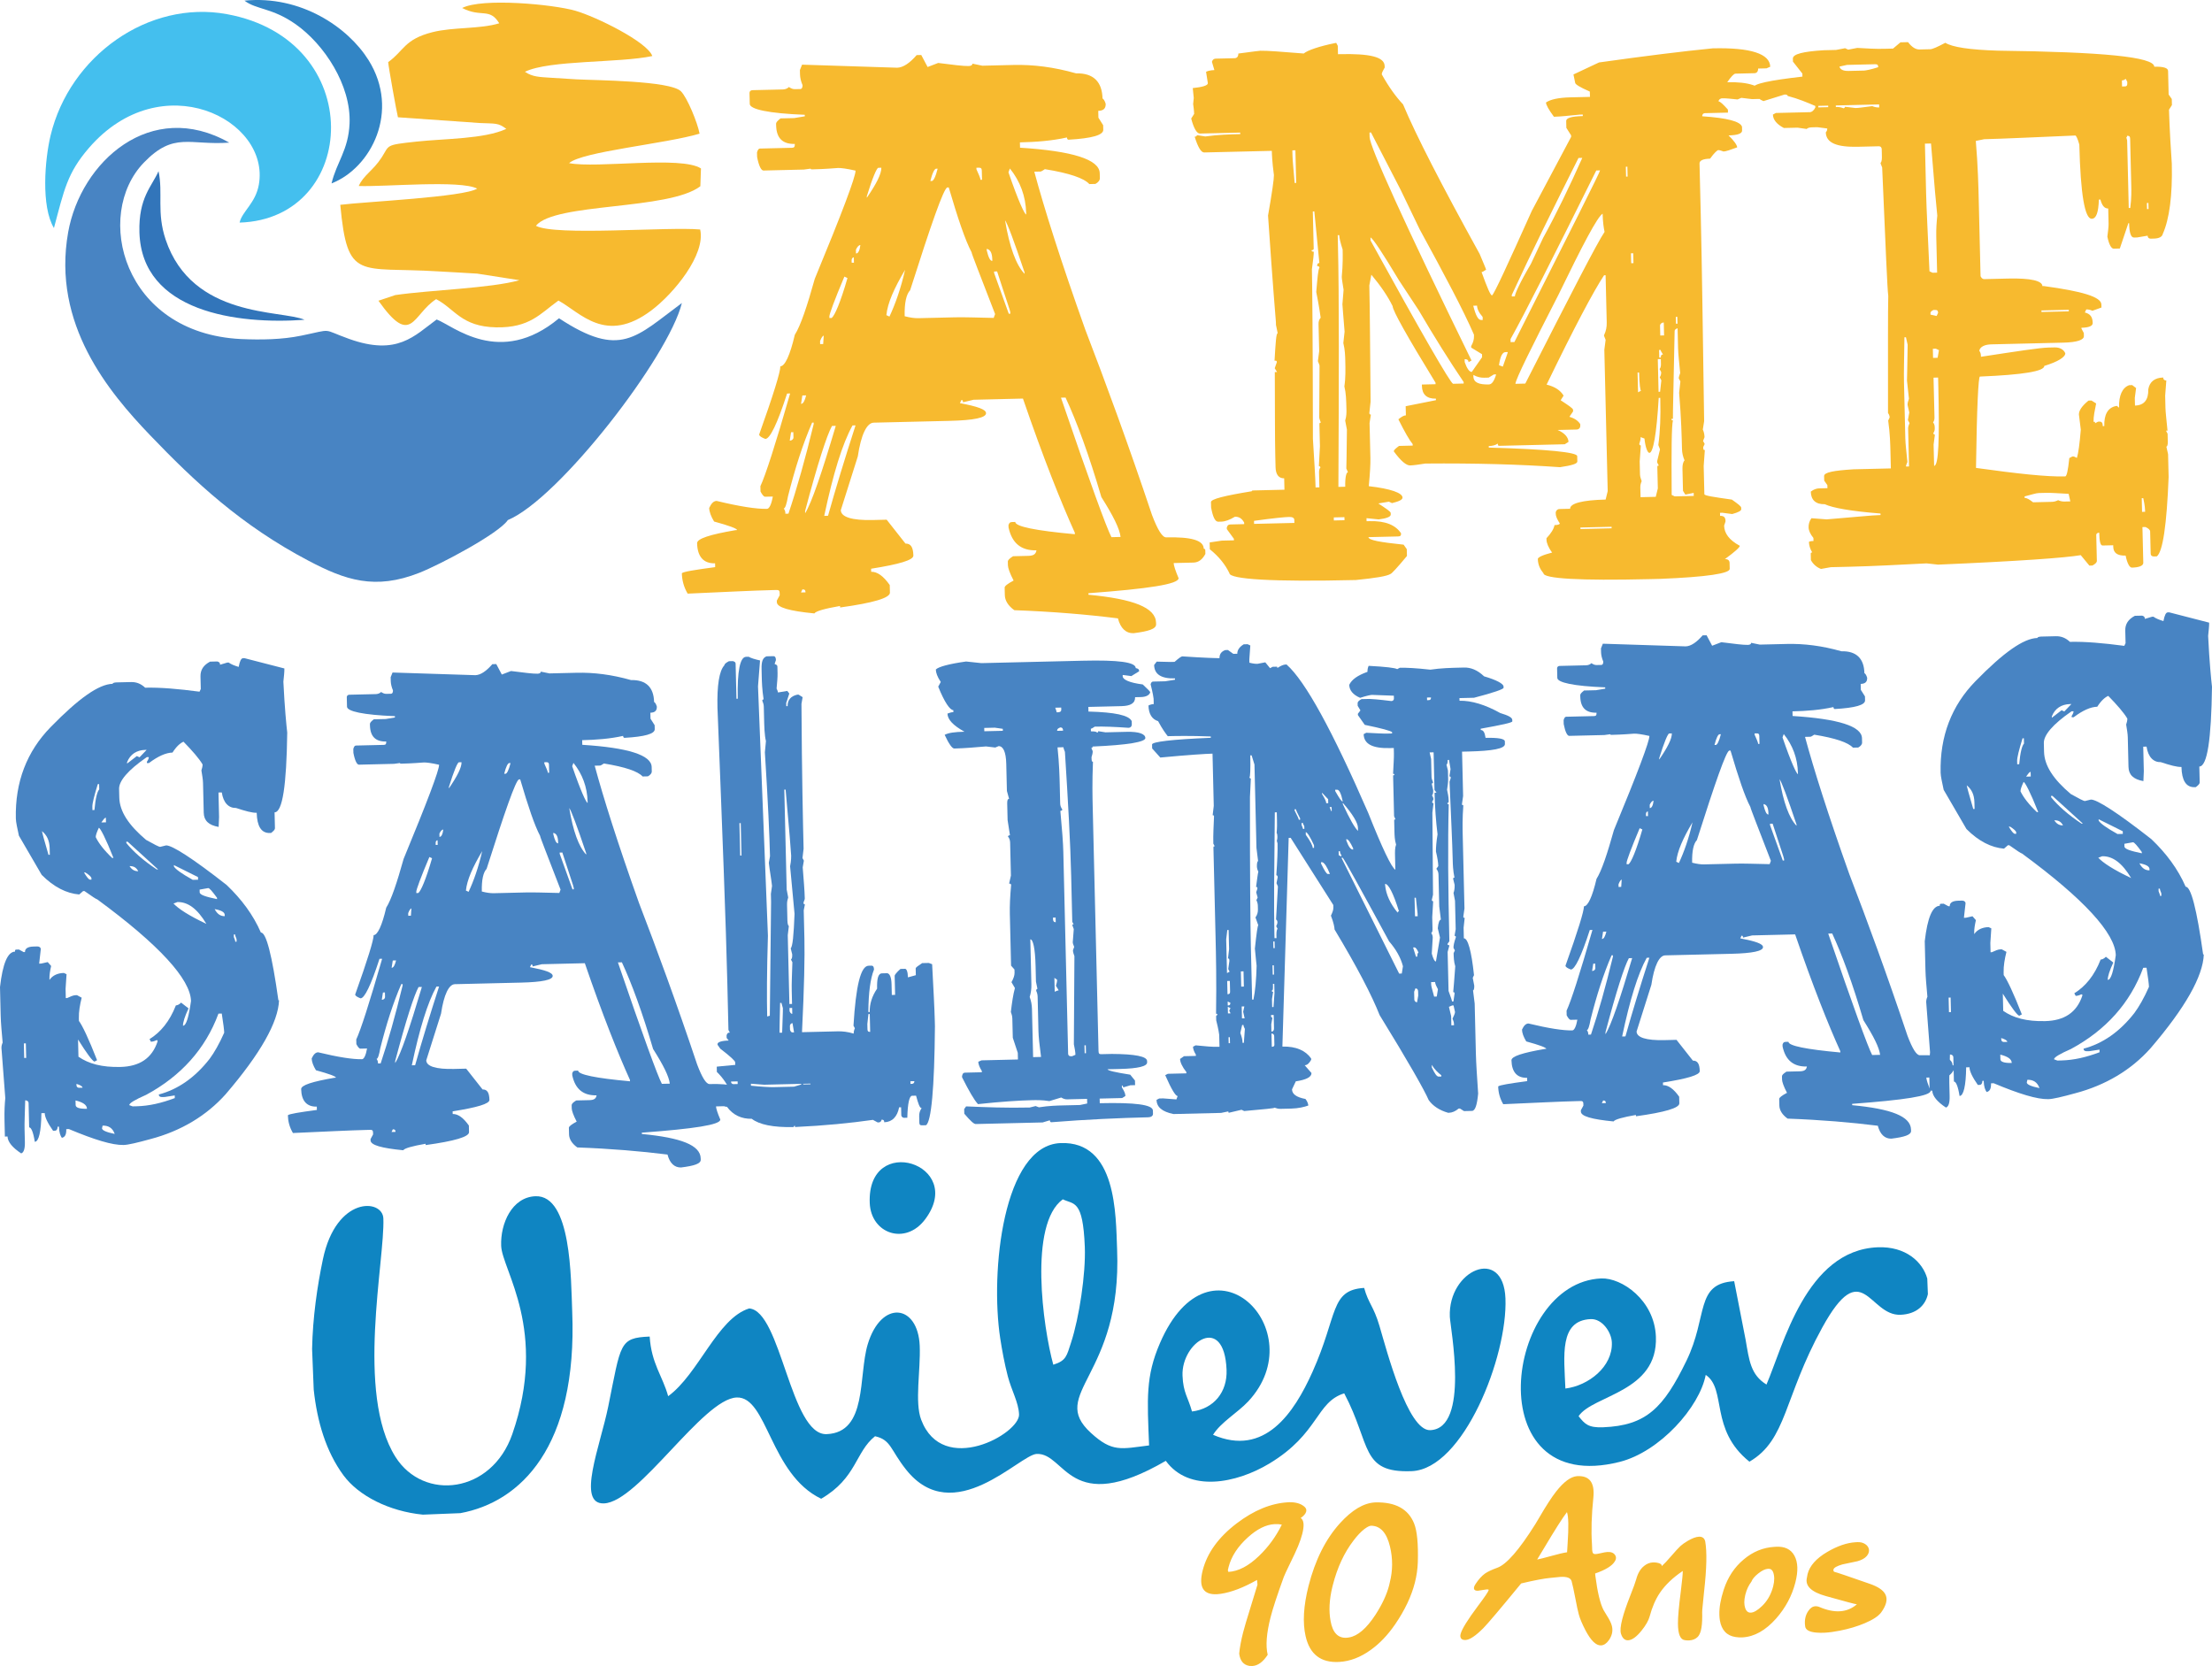
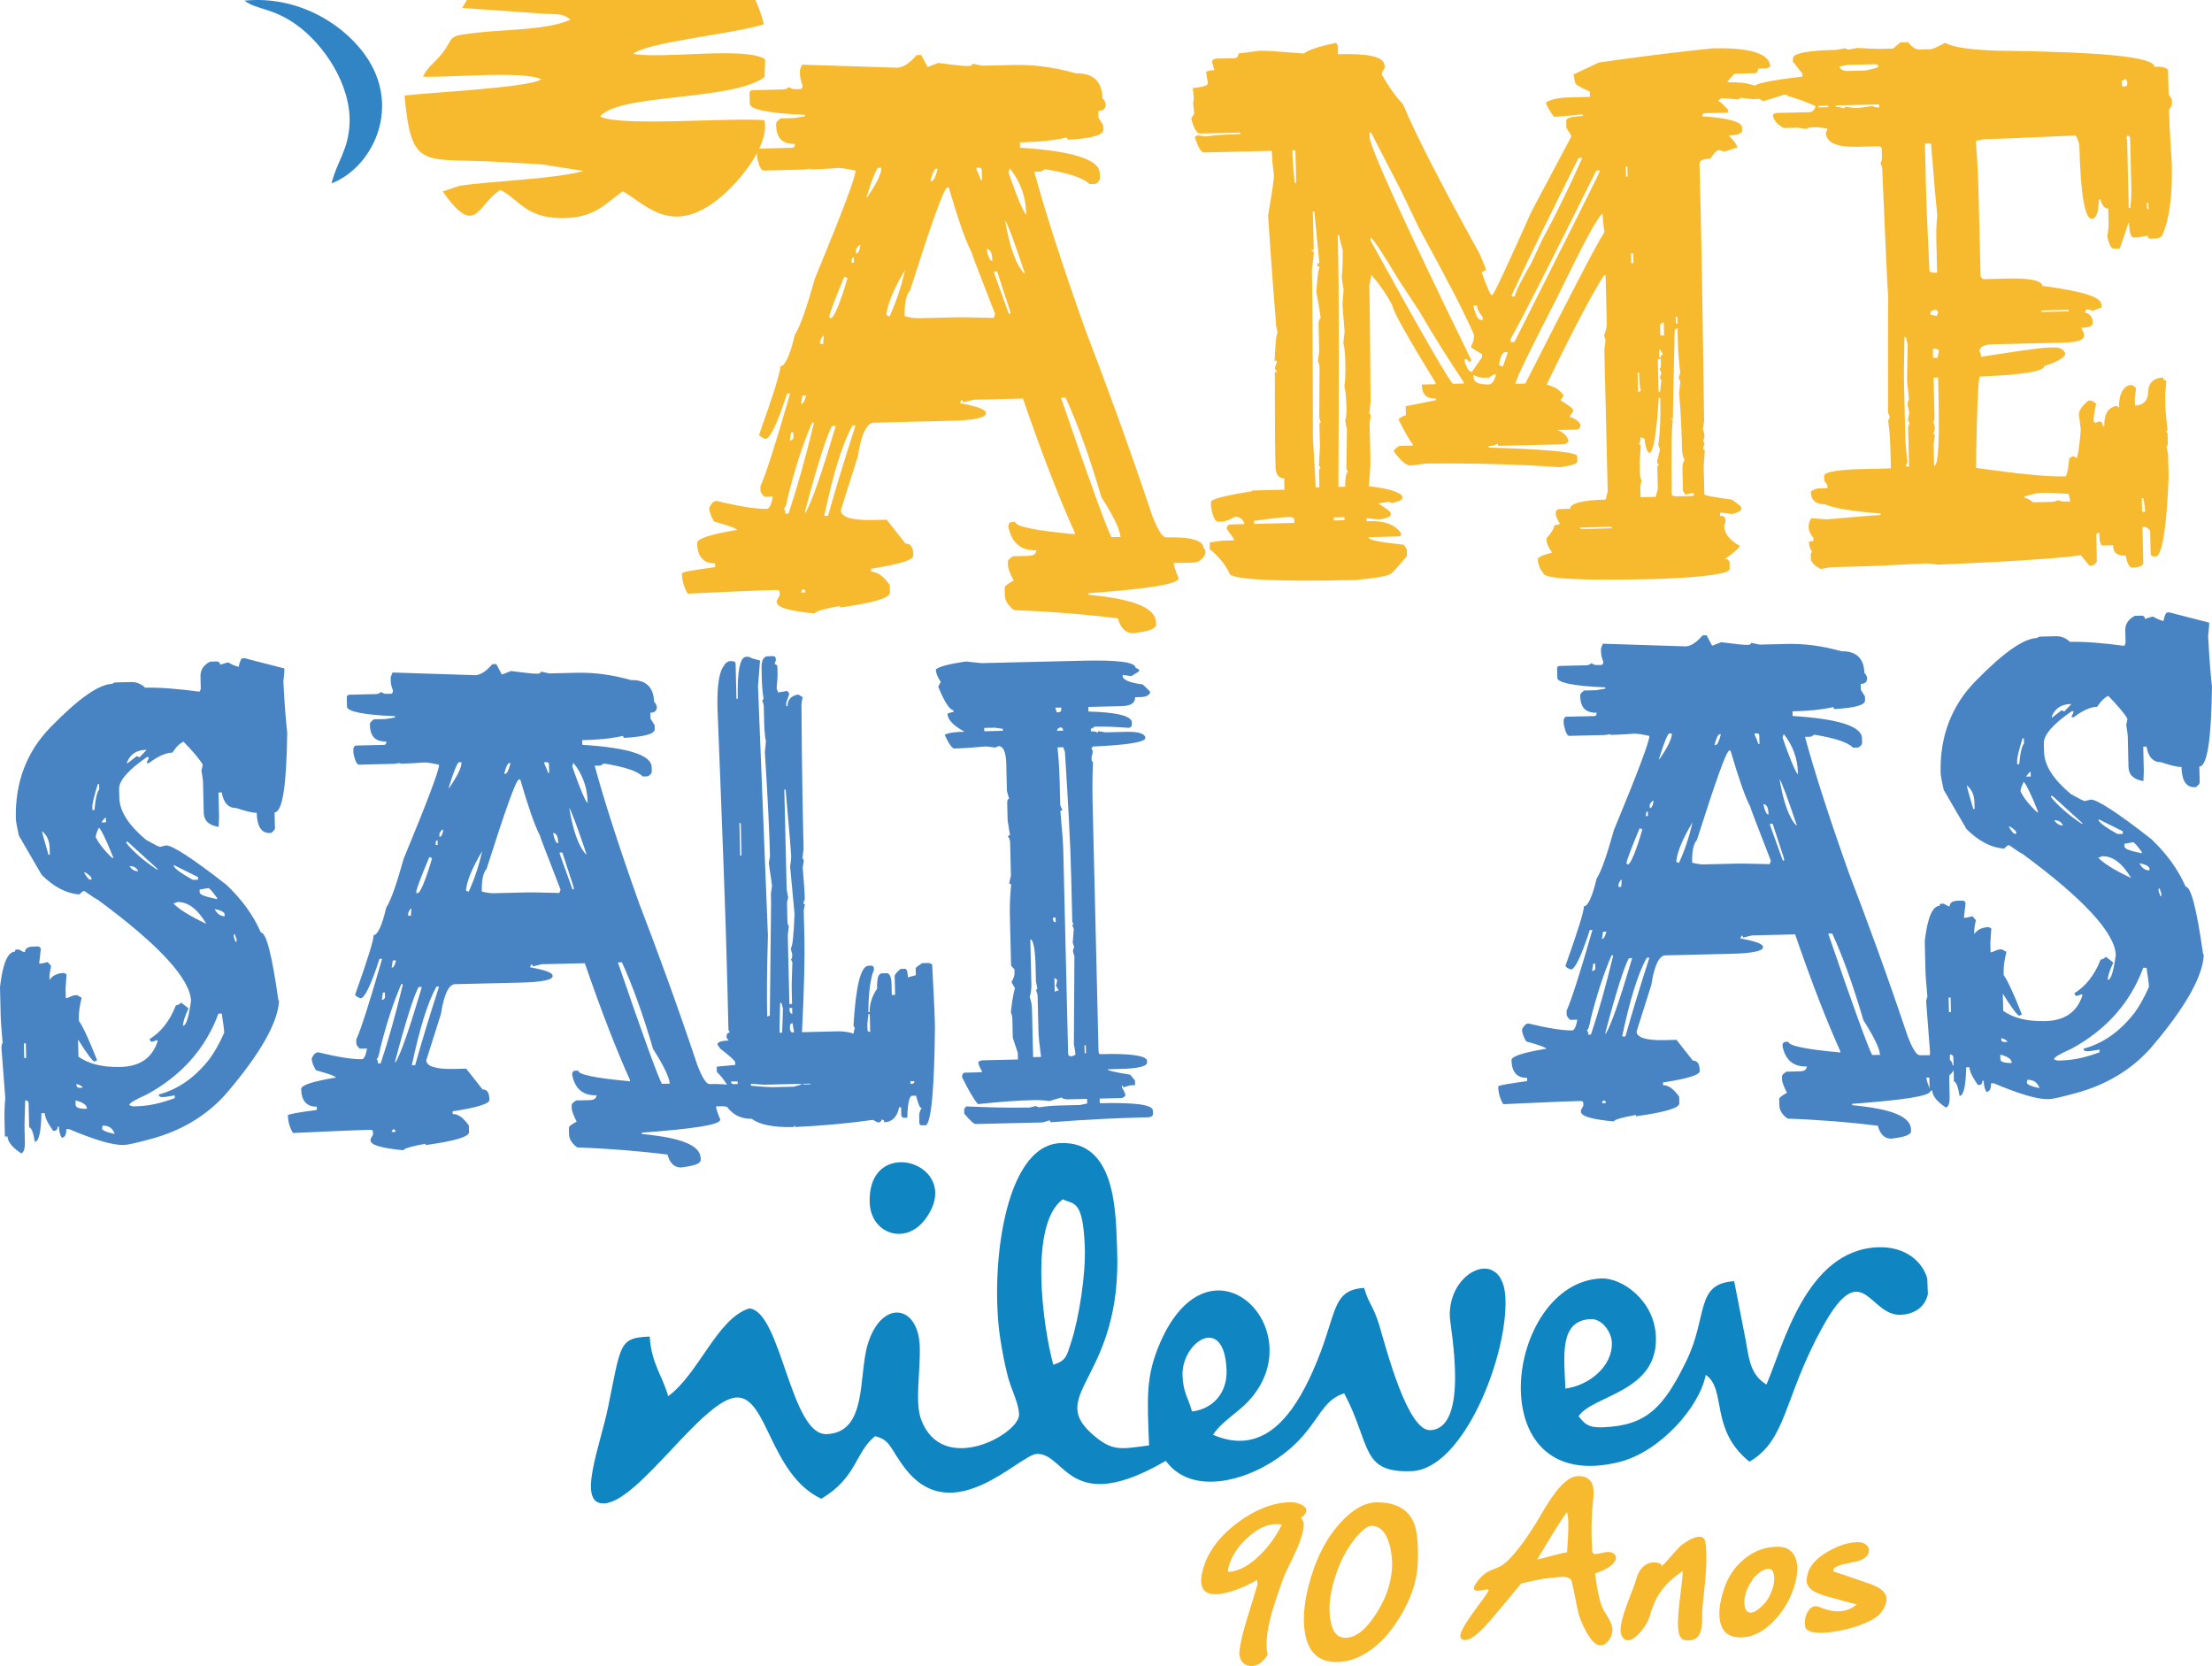
<svg xmlns="http://www.w3.org/2000/svg" xml:space="preserve" width="204.056mm" height="153.697mm" style="shape-rendering:geometricPrecision; text-rendering:geometricPrecision; image-rendering:optimizeQuality; fill-rule:evenodd; clip-rule:evenodd" viewBox="0 0 8886.98 6693.77">
  <defs>
    <style type="text/css">
   
    .fil7 {fill:#0F85C2}
    .fil6 {fill:#3275BA}
    .fil5 {fill:#3285C5}
    .fil4 {fill:#44BFEE}
    .fil3 {fill:#4884C3}
    .fil2 {fill:#F7BA2F}
    .fil1 {fill:#4884C3;fill-rule:nonzero}
    .fil0 {fill:#F7BA2F;fill-rule:nonzero}
   
  </style>
  </defs>
  <g id="Camada_x0020_1">
    <path class="fil0" d="M3682.93 221.39l18.32 -0.43 25.59 48.27 42.38 -16.28c61.3,7.71 101.14,12.87 122.52,12.36 9.15,-0.21 15.19,-3.42 15.04,-9.52l39.91 8.22 125.21 -2.99c79.38,-1.89 162.13,8.37 251.35,33.74 70.24,-1.66 104.7,34.18 106.31,101.36 3.05,-0.07 9.37,8.95 12.71,21.08 0.44,18.32 -8.51,27.7 -29.88,28.21l0.65 27.48 19.05 30.1 0.43 18.33c0.52,21.37 -44.99,34.68 -139.59,39.98 -3.06,0.07 -6.18,-2.9 -6.34,-9.01 -60.77,13.66 -124.84,18.24 -188.95,19.77l0.5 21.38c211.16,13.31 318.91,47.4 320.21,102.37l0.52 21.37c0.14,6.11 -5.75,15.41 -17.81,21.82l-24.44 0.58c-21.95,-23.92 -80.49,-43.93 -178.63,-59.91 -9.02,6.31 -15.05,9.52 -18.12,9.59l-24.43 0.58c40.22,148.75 106.3,358 204.53,633.69 81.43,211.95 172.89,460.31 268.28,745.25 22.83,60.57 41.88,90.66 57.15,90.29 100.77,-2.39 149.99,11.71 150.79,45.3 3.06,-0.08 6.19,2.91 6.25,5.96l0.38 15.28c-11.73,21.66 -26.69,34.23 -48.05,34.75l-79.42 1.89c0.22,9.16 6.84,30.4 19.78,60.64 0.58,24.43 -121.2,42.62 -362.15,60.55l0.14 6.11c180.68,17.09 270.1,51.62 271.55,112.7l0.14 6.11c0.44,18.32 -29.86,28.21 -90.8,35.76 -30.54,0.73 -52.42,-20.13 -62.51,-59.61 -122.59,-15.41 -263.42,-27.34 -416.33,-32.87 -24.86,-17.73 -37.59,-38.82 -38.11,-60.21l-0.72 -30.53c-0.14,-6.11 11.87,-15.57 36,-28.36 -16,-30.18 -22.6,-51.41 -22.83,-60.56l-0.37 -15.26c-0.14,-6.11 5.83,-12.36 20.86,-21.89l61.09 -1.46c21.38,-0.51 30.38,-6.83 33.08,-22.17 -61.08,1.45 -98.43,-28.21 -112.18,-92.05l-0.23 -9.16c2.83,-9.23 5.82,-12.35 14.98,-12.57l12.21 -0.29c0.44,18.32 80.27,34.75 239.51,49.28l-0.16 -6.11c-54.81,-120.9 -126.29,-299.47 -208.37,-538.89l-198.48 4.73 -42.54 10.18c-0.15,-6.11 -0.2,-9.16 -6.32,-9.02l-5.82 12.37c70.6,13.59 104.48,25.01 104.84,40.28 0.44,18.31 -48.2,28.64 -145.92,30.97l-305.36 7.26c-27.48,0.66 -50.82,47.04 -64,135.96l-68.19 215.5c0.65,27.48 43.78,41.74 129.27,39.7l54.97 -1.31 75.61 95.97c21.37,-0.51 30.89,14.54 31.69,48.12 0.44,18.33 -57.21,34.99 -169.83,52.94l0.29 12.21c24.42,-0.58 49.29,17.17 74.58,53.22l0.73 30.54c0.49,21.37 -66.24,41.29 -200.24,59.77l-0.14 -6.11c-60.85,10.6 -97.28,20.65 -103.17,29.95 -101.06,-9.81 -150.29,-23.92 -150.78,-45.3l-0.14 -6.11 11.69 -21.66 -0.22 -9.15c-0.23,-9.17 -3.34,-12.15 -12.51,-11.92l-18.3 0.44c-76.35,1.82 -189.27,7.56 -338.83,14.18 -15.92,-27.13 -22.67,-54.47 -23.32,-81.95 5.95,-6.25 51.6,-13.45 133.85,-24.57l-0.37 -15.26c-45.81,1.08 -70.88,-25.82 -72.2,-80.79 -0.43,-18.3 51.1,-34.81 154.59,-52.55l6.09 -0.15c-0.15,-6.11 -30.97,-17.6 -92.48,-34.47 -12.72,-21.08 -19.26,-39.25 -19.63,-54.54 8.73,-18.53 17.67,-27.92 29.89,-28.21 92.19,22.25 159.66,32.88 202.41,31.85 9.16,-0.21 17.88,-18.75 23.27,-49.44l-30.55 0.74c-6.08,0.14 -12.43,-8.87 -18.82,-20.94l-0.52 -21.38c20.37,-43.26 60.21,-166.43 119.48,-372.54l-12.22 0.29c-39.85,123.15 -68.99,181.9 -87.33,182.34 -15.42,-5.75 -24.73,-11.64 -24.87,-17.75 57.3,-160.24 85.64,-252.58 85.14,-273.94 18.31,-0.44 38.67,-43.71 58.09,-126.67 23.56,-37.22 49.23,-114.21 80.21,-224.94 109.78,-265.39 164.39,-410.3 163.79,-434.71 -36.84,-8.3 -58.29,-10.83 -70.51,-10.55 -54.9,4.36 -88.49,5.16 -103.74,5.52 -3.06,0.08 -6.13,0.15 -6.19,-2.9l-27.41 3.71 -161.86 3.85c-9.16,0.21 -18.75,-17.9 -25.73,-54.39l-0.44 -18.33c2.83,-9.23 5.73,-15.42 11.85,-15.56l128.27 -3.05c9.15,-0.22 12.13,-3.35 11.84,-15.57 -48.87,1.17 -73.88,-22.68 -75.11,-74.6l-0.15 -6.11c-0.14,-6.11 5.83,-12.36 17.83,-21.81l54.95 -1.31 42.61 -7.13 -0.14 -6.1c-146.8,-5.68 -220.52,-22.25 -221.04,-43.64l-1.01 -42.74c-0.23,-9.17 5.82,-12.37 11.91,-12.51l122.16 -2.9c9.16,-0.22 18.25,-3.5 24.21,-9.75 9.31,5.89 15.49,8.8 24.65,8.58l21.38 -0.51c6.11,-0.15 9,-6.34 8.8,-15.5 -6.47,-15.12 -9.89,-30.31 -10.18,-42.52l-0.44 -18.32 8.66 -21.59 382.21 12.28c24.42,-0.58 51.48,-19.56 78.24,-50.76zm-200.39 566.97l0.14 6.11c38.39,-55.92 58.83,-96.11 58.24,-120.55l-12.21 0.29c-6.11,0.14 -23.49,40.28 -46.17,114.15zm255.21 -61.08l6.11 -0.14c6.11,-0.15 14.89,-15.63 23.26,-49.43l-6.11 0.14c-6.1,0.15 -14.9,15.64 -23.26,49.43zm185.1 -53.28l0.14 6.11c9.66,21.15 16.14,36.27 16.29,42.37l6.11 -0.14 -0.87 -36.63c-0.22,-9.17 -3.35,-12.15 -12.51,-11.92l-9.17 0.21zm134.5 2.91l-5.73 15.41c39.41,115.16 65.14,169.55 71.25,169.41l-0.14 -6.11c-1.6,-67.19 -24.44,-127.75 -65.38,-178.71zm-422.77 593.64c21.51,5.6 39.9,8.22 55.17,7.86l146.58 -3.49c36.64,-0.87 88.64,0.94 155.88,2.4l5.75 -15.42c-61.87,-160.46 -94.36,-242.19 -94.5,-248.3 -25.6,-48.27 -55.2,-136.17 -91.77,-260.57l-6.12 0.14c-15.11,6.46 -63.76,145.11 -149.03,412.97 -14.92,15.64 -23.28,49.44 -21.96,104.4zm403.29 -385.42c17.81,106.52 43.99,179.22 78.45,215.08l-0.14 -6.11c-42.75,-127.31 -68.85,-196.96 -78.31,-208.96zm-599.09 118.15l0.34 15.26c9.16,-0.21 14.98,-12.57 17.53,-34.02 -6.09,0.14 -12.05,6.39 -17.87,18.75zm525.44 -3.33l0.14 6.1c6.77,27.35 13.24,42.46 22.39,42.24l-0.14 -6.11c-0.57,-24.43 -7.05,-39.55 -22.39,-42.23zm-542.77 46.53l0.23 9.15 9.17 -0.21 -0.5 -21.38c-6.11,0.14 -9.04,6.32 -8.9,12.44zm139.68 219.71l12.37 5.81c23.26,-49.44 46.16,-114.14 62.75,-187.87 -44.07,74.39 -70.19,133.05 -75.12,182.06zm432.74 -175.29l0.15 6.11 58.89 163.58 6.11 -0.15 -0.14 -6.11c-0.15,-6.09 -19.77,-60.63 -52.78,-163.71l-12.22 0.28zm-601.42 20.43c-40.49,95.68 -60.56,151.15 -60.34,160.3l0.14 6.11 9.15 -0.22c12.02,-9.45 35.2,-61.93 63.42,-160.37l-12.37 -5.82zm-97.72 258.98l0.28 12.21 12.22 -0.29 2.25 -33.67c-3.06,0.07 -9.02,6.32 -14.76,21.75zm-71.18 218.62l-5.3 33.74c9.15,-0.21 14.96,-12.58 20.56,-34.11l-15.26 0.37zm1039.04 8.88c114.95,336.42 183.59,524.22 202.79,560.42l36.64 -0.87c-3.84,-33.5 -29.52,-84.85 -77.14,-160.1 -49.87,-169.92 -98.86,-303.2 -143.96,-399.89l-18.33 0.44zm-1113.79 445.12c6.32,9 6.47,15.11 6.61,21.22l12.22 -0.29c34.24,-101.64 68.05,-221.61 101.42,-359.9l-0.14 -6.11 -6.11 0.14c-37.66,86.45 -68.93,184.96 -96.85,295.62 -5.39,30.69 -11.06,49.16 -17.15,49.31zm85.79 10.18l0.2 9.15c26.48,-43.4 66.46,-160.46 123.03,-351.25l-15.26 0.36c-20.51,37.16 -57.51,151.09 -107.97,341.74zm76.85 19.55l15.27 -0.37c30.97,-110.73 67.83,-230.77 110.52,-363.17l-12.22 0.29c-41.01,74.31 -77.85,194.35 -113.57,363.25zm-133.26 -335.99l-5.31 33.74c9.15,-0.21 15.11,-6.46 14.97,-12.57l-0.52 -21.38 -9.14 0.2zm45.58 631.39l-5.81 12.36 18.31 -0.43c-0.21,-9.17 -3.35,-12.14 -12.51,-11.93zm2144.57 -2195.94l6.4 12.06 0.78 33.59 6.11 -0.14c122.16,-2.91 180.52,10.97 181.41,47.62l0.15 6.11c-5.83,12.37 -11.8,18.62 -11.57,27.77 28.71,51.26 57.13,90.31 85.35,120.19 51.83,124.04 154.36,323.25 307.62,600.7 16.22,39.34 25.89,60.5 25.97,63.55 -9.02,6.31 -15.04,9.52 -18.12,9.59 22.91,63.62 35.87,93.86 41.97,93.71 9.02,-6.33 61.3,-120.6 159.95,-339.89l157.92 -297.08 -0.14 -6.11 -19.06 -30.1 -0.66 -27.48c-0.28,-12.21 20.94,-18.84 66.75,-19.92l-0.14 -6.11 -12.22 0.29c-42.69,4.08 -76.19,7.93 -103.68,8.58 -22.11,-30.02 -31.71,-48.13 -31.91,-57.3 18.02,-12.64 51.48,-19.55 97.29,-20.64l79.39 -1.89 -0.5 -21.38c-40.13,-17.38 -58.76,-29.15 -58.9,-35.26l-6.9 -33.44 102.73 -48.28c182.71,-25.73 335.02,-44.64 456.97,-56.71 152.67,-3.63 229.67,22.02 230.9,73.94l-15.11 6.48 -33.6 0.8c0.29,12.22 -5.66,18.47 -14.83,18.68l-76.35 1.82c-6.11,0.14 -18.02,12.64 -32.78,34.39 85.49,-2.05 137.84,15.05 160.17,54.23 0.2,9.17 -5.82,12.36 -11.94,12.51l-48.85 1.17 -42.91 -5.09 -15.12 6.47c-24.49,-2.47 -45.94,-5.02 -61.22,-4.65 -9.16,0.22 -15.13,6.48 -14.98,12.58 6.11,-0.14 18.62,11.78 37.44,32.72l0.29 12.22 -91.61 2.18c-9.16,0.22 -12.05,6.4 -11.91,12.5 100.96,6.77 153.23,20.8 159.85,42.04l0.38 15.26c0.29,12.22 -17.87,18.77 -54.52,19.63 21.88,20.87 34.52,38.9 34.75,48.06 -27.26,9.81 -45.44,16.36 -54.6,16.58 -9.23,-2.84 -15.41,-5.75 -21.52,-5.6 -3.05,0.07 -15.04,9.52 -32.8,34.38 -27.46,0.65 -42.6,7.12 -42.31,19.35l4.95 207.65c4.86,204.6 8.36,479.5 13.58,827.69l-5.3 33.74c3.2,6.04 6.55,18.18 6.86,30.39l-5.77 15.41 6.41 12.07 -5.82 12.37c0.23,9.16 0.29,12.21 6.4,12.06l-4.59 64.27 2.71 112.99c0.14,6.11 36.93,11.35 110.53,21.82 24.86,17.73 37.29,26.61 37.43,32.72l0.15 6.11c0.14,6.11 -11.94,12.51 -36.21,19.2l-39.84 -5.16 -9.17 0.22 0.28 12.2c15.26,-0.37 21.51,5.59 21.89,20.87 0.05,3.04 -2.83,9.22 -5.68,18.47 0.73,30.53 19.71,57.58 63.04,80.98 0.15,6.11 -20.78,24.95 -59.84,53.38 12.22,-0.29 18.47,5.68 18.7,14.84l0.58 24.43c0.44,18.32 -90.88,32.72 -280.16,40.27l-42.74 1.02c-280.95,6.7 -424.76,-2.11 -425.28,-23.48 -12.56,-14.99 -22.17,-33.08 -22.76,-57.51 -0.14,-6.11 17.97,-15.7 57.45,-25.81 -15.77,-21 -22.32,-39.18 -22.6,-51.4l-0.15 -6.11c17.88,-18.76 29.66,-37.38 32.35,-52.71 15.28,-0.37 21.31,-3.57 21.24,-6.62 -9.54,-15.04 -15.94,-27.1 -16.24,-39.32l-0.14 -6.11c2.85,-9.25 8.88,-12.44 14.99,-12.59l42.75 -1.01c-0.5,-21.38 48.05,-34.75 142.74,-37.01l8.35 -33.8 -13.53 -567.99 5.18 -39.84c-3.28,-9.1 -6.49,-15.13 -6.55,-18.18 8.71,-18.54 11.41,-33.87 10.98,-52.21l-4.52 -189.32 -6.11 0.14c-41.3,62.09 -120.26,210.63 -230.92,439.37 33.82,8.35 55.56,23.12 68.29,44.2l-11.79 18.62c31.05,20.63 49.67,32.42 49.81,38.52l0.15 6.11 -14.78 21.74c18.49,5.67 33.97,14.48 43.49,29.53l0.14 6.1c0.22,9.16 -5.74,15.41 -14.91,15.64l-76.33 1.81c27.77,11.57 43.46,29.54 43.9,47.86l-15.04 9.52 -262.61 6.25c-6.11,0.14 -6.18,-2.9 -6.32,-9.02 -9.02,6.33 -21.16,9.67 -36.43,10.04l0.14 6.1c238.47,6.55 354.89,19.07 355.24,34.32l0.51 21.38c0.23,9.17 -21,15.79 -69.71,23.05 -162.21,-11.42 -339.53,-16.36 -541.16,-14.62 -24.35,3.64 -45.66,7.2 -60.92,7.56 -15.28,0.36 -37.08,-17.45 -65.52,-56.5 -0.15,-6.11 8.87,-12.43 20.87,-21.88l54.98 -1.31 -0.14 -6.11c-12.58,-14.97 -31.7,-48.14 -57.37,-99.46 11.99,-9.45 21.01,-15.78 30.18,-15.99l-0.88 -36.65 121.64 -24.28 -0.15 -6.11c-36.66,0.87 -55.42,-17.02 -56.21,-50.6l-0.14 -6.11 54.98 -1.31 -0.15 -6.11c-114.45,-186.72 -171.89,-289.24 -172.34,-307.56 -19.26,-39.26 -47.77,-81.35 -85.49,-126.29l-8.14 42.96c2.32,97.72 2.98,253.55 5.02,467.37l-5.02 45.94c0.07,3.05 3.2,6.04 6.25,5.96l-5.32 33.74 3.37 140.47c0.57,24.43 -1.61,61.16 -6.48,113.21 88.84,10.11 135.09,27.34 135.53,45.65 0.2,9.17 -14.91,15.64 -42.25,22.4l-12.36 -5.82 -42.6 7.13c31.03,20.64 49.66,32.43 49.8,38.54l0.14 6.11c0.23,9.15 -17.96,15.7 -48.42,19.49l-49 -4.94 0.28 12.21 12.23 -0.29c64.11,-1.52 104.24,15.83 126.41,48.92 0.23,9.16 -2.75,12.29 -11.92,12.52l-119.1 2.83c0.29,12.21 46.33,20.28 141.27,30.25l12.65 18.03 0.67 27.48c-38.62,46.74 -62.47,71.76 -65.51,71.83 -15.04,9.52 -60.71,16.72 -139.98,24.72 -335.89,8 -507.26,-3.19 -507.83,-27.63 -16.07,-33.23 -41.3,-66.22 -78.68,-95.9l-0.64 -27.49 48.71 -7.26 48.86 -1.16 -0.14 -6.11 -28.42 -39.04 -0.14 -6.11c2.84,-9.23 5.8,-12.36 14.96,-12.57l54.97 -1.3 -0.15 -6.11c-9.59,-18.11 -21.96,-23.92 -37.23,-23.57 -21.08,12.73 -39.26,19.28 -54.51,19.63l-12.22 0.29c-12.22,0.29 -21.81,-17.82 -28.86,-57.37l-0.51 -21.38c-0.29,-12.22 54.39,-25.73 163.95,-43.62 -0.08,-3.05 2.98,-3.12 6.04,-3.2l125.19 -2.97 -1.08 -45.81c-21.39,0.51 -33.96,-14.47 -34.68,-45.01l-1.09 -45.8c-1.62,-67.18 -1.24,-180.24 -1.89,-336.04l9.16 -0.22 -9.51 -15.05 8.56 -24.65c-0.15,-6.11 -3.2,-6.03 -9.31,-5.89 4.36,-73.43 6.55,-110.15 12.66,-110.29l-6.91 -33.45 -0.3 -12.21c-0.07,-3.05 -12.63,-146.35 -31.54,-427 16.13,-92.05 23.98,-147.24 23.62,-162.5 -7.42,-54.82 -8.21,-88.41 -8.44,-97.56l-271.78 6.46c-12.21,0.29 -24.95,-20.79 -38.16,-63.25 6.1,-0.14 9.07,-3.26 9.02,-6.31l33.73 5.3c51.77,-7.34 97.57,-8.44 140.34,-9.45l-0.15 -6.11 -161.85 3.85c-12.22,0.28 -24.95,-20.8 -35.04,-60.28l11.77 -18.61c-0.07,-3.06 -0.36,-15.27 -4,-39.63l2.47 -24.51 -4 -39.63c39.64,-3.99 60.86,-10.61 60.63,-19.78l-7.19 -45.65c6.04,-3.2 18.19,-6.55 33.44,-6.91l-9.96 -33.37c2.84,-9.23 8.87,-12.43 14.98,-12.57l76.35 -1.82c9.15,-0.22 15.11,-6.48 14.82,-18.68 54.83,-7.43 85.3,-11.19 88.34,-11.26 27.49,-0.65 85.64,4.07 174.42,11.11 15,-12.57 60.42,-28.93 130.38,-42.81zm133.85 360.39l0.43 18.32c0.94,39.7 136.38,338.96 409.41,897.72l-12.07 6.39c-0.21,-9.16 -6.39,-12.06 -15.56,-11.85l0.28 12.21c9.82,27.26 19.27,39.26 28.44,39.04l41.37 -59.04 -0.29 -12.21 -43.41 -26.47 -0.14 -6.11c8.79,-15.49 11.55,-27.77 11.26,-40l-0.14 -6.1c-42.04,-96.77 -115.59,-235.57 -217.83,-422.57l-77.13 -160.1 -118.53 -229.4 -6.09 0.14zm-309.95 71.55l0.49 21.38c0.53,21.38 4.45,57.94 8.74,109.78l6.11 -0.14 -3.13 -131.31 -12.21 0.29zm1149.55 30.68c-99.16,197.91 -189.54,380.33 -267.98,550.25l0.14 6.1 12.2 -0.28c-0.2,-9.16 20.06,-55.47 64.13,-129.85l49.44 -105.06c52.72,-95.97 105.13,-204.15 157.35,-321.51l-15.27 0.37zm190.27 35.19l0.95 39.69 6.11 -0.14 -0.94 -39.7 -6.11 0.15zm-118.79 15.05c-174.94,352.49 -288.73,578.24 -344.42,677.33l0.28 12.22 15.27 -0.37c227.58,-451.5 344.25,-683.44 344.11,-689.54l-15.25 0.36zm-1138.82 164.61l3.57 149.62c0.07,3.07 -2.91,6.18 -9.02,6.33 0.06,3.05 3.2,6.03 9.31,5.89 0.2,9.17 -2.25,33.67 -7.5,70.46 1.32,54.97 3.63,281.01 4,681.25 5.1,85.44 9.65,149.5 10.75,195.3l15.28 -0.37 -1.31 -54.96c-0.22,-9.16 -0.43,-18.32 5.51,-24.58 -0.07,-3.06 -3.2,-6.04 -6.25,-5.97l4.22 -79.54 -2.1 -88.56c-0.17,-6.11 2.89,-6.18 5.95,-6.25 -3.27,-9.08 -6.47,-15.11 -6.6,-21.23l1.15 -207.79c-0.06,-3.06 -3.26,-9.09 -6.54,-18.18l5.16 -39.85 -2.61 -109.93c-0.22,-9.16 2.6,-18.38 8.58,-24.65 -7.35,-51.77 -14.24,-85.22 -17.73,-103.47 4.8,-55.1 7.04,-88.76 12.94,-98.07 -0.09,-3.05 -3.2,-6.03 -9.3,-5.89 -0.24,-9.15 2.74,-12.28 8.85,-12.43l-20.2 -207.29 -6.11 0.15zm813.94 692.53l39.72 -0.95c183.87,-361.87 288.99,-566.01 318.52,-609.5 -3.41,-15.19 -7.05,-39.55 -7.85,-73.14 -21.1,12.72 -79.56,124.11 -178.58,328.11 -110.95,216.52 -169.28,334.02 -171.82,355.47zm-713.89 -597.14l0.73 30.54c5.39,225.96 3.99,552.94 1.98,980.74l27.47 -0.65c-0.95,-39.71 4.73,-58.17 10.84,-58.31l-6.49 -15.13c-0.05,-3.06 1.76,-55.03 2.4,-155.88l-6.96 -36.51c5.67,-18.47 5.3,-33.74 5,-45.95 -0.87,-36.64 -1.51,-64.12 -8.27,-91.45 5.3,-33.74 4.44,-70.38 3.63,-103.98 -0.44,-18.32 -1.02,-42.75 -7.79,-70.09l5.02 -45.94c-4.51,-61.01 -8.44,-97.58 -8.73,-109.81l4.73 -58.16c-3.63,-24.34 -7.13,-42.59 -7.33,-51.76 4.86,-52.06 3.99,-88.7 3.48,-110.08 -9.89,-30.33 -13.37,-48.56 -13.6,-57.74l-6.11 0.15zm131.61 9.09l0.28 12.22c207.56,376.98 319.11,569.87 331.46,575.69l42.76 -1.02 -0.14 -6.11c-57.01,-84.19 -117.36,-180.54 -181.05,-289.01l-79.25 -120.32c-66.83,-111.46 -104.85,-168.61 -114.07,-171.45zm1046.45 63.7l0.94 39.69 9.18 -0.21 -0.96 -39.7 -9.16 0.22zm-633.56 210.61c10.1,39.49 19.71,57.58 31.92,57.3l6.1 -0.14 -0.3 -12.22c-15.7,-17.94 -22.16,-33.08 -22.46,-45.29l-15.26 0.36zm813.8 44.79l0.65 27.49 6.11 -0.14 -0.66 -27.49 -6.11 0.14zm-63.33 35.12l0.94 39.7 15.27 -0.36 -1.23 -51.91c-9.16,0.22 -15.13,6.47 -14.98,12.58zm58.6 23.04c-4.08,213.99 -7.41,330.17 -6.89,351.54l-6.11 0.15c0.08,3.06 0.14,6.11 6.25,5.96 -5.59,21.51 -6.33,119.32 -5.1,299.56l12.36 5.81 76.35 -1.81 -0.28 -12.22 -33.45 6.92 -9.52 -15.06 -2.11 -88.56c-0.37,-15.26 2.4,-27.56 8.36,-33.81 -6.48,-15.11 -9.89,-30.32 -10.26,-45.58 -1.16,-48.86 -3,-125.21 -11.5,-225.82l5.03 -45.96 -6.4 -12.06c-0.16,-6.11 2.76,-12.3 5.59,-21.52 -4.07,-42.68 -7.91,-76.2 -8.5,-100.63l-1.9 -79.4c-9.08,3.28 -12.08,6.41 -11.92,12.51zm-705.61 135.97l15.4 5.73c11.41,-33.87 20.08,-55.48 20,-58.52l-9.17 0.2c-12.21,0.29 -21,15.78 -26.23,52.58zm643.23 -61.15l0.73 30.53 6.09 -0.14c-0.2,-9.16 2.78,-12.29 8.88,-12.43 -6.32,-9.03 -9.52,-15.06 -9.59,-18.1l-6.11 0.14zm-5.23 36.78l3.12 131.31 6.1 -0.14 5.02 -45.95 -6.4 -12.07c5.88,-9.32 5.74,-15.41 5.6,-21.53l-6.39 -12.07c5.96,-6.25 5.73,-15.42 5.53,-24.57l-0.37 -15.26 -12.2 0.28zm-740.95 63.48l0.14 6.1c0.58,24.44 22.18,33.08 61.87,32.14 12.22,-0.29 21.1,-12.73 29.59,-40.42l-9.15 0.21 -21.09 12.73 -18.32 0.43c-12.22,0.29 -27.56,-2.4 -43.04,-11.19zm659.72 -9.59l1.9 79.39 12.06 -6.39c-3.05,0.07 -6.69,-24.28 -7.84,-73.14l-6.12 0.14zm84.93 101.86c-8.73,146.87 -22.23,220.51 -37.5,220.88 -6.11,0.14 -15.71,-17.97 -19.72,-57.58l-15.41 -5.75c0.23,9.16 -2.6,18.39 -5.45,27.62 0.06,3.06 3.2,6.04 6.25,5.97l-4.58 64.26 1.23 51.92c0.23,9.15 3.5,18.24 6.77,27.34 -2.9,6.18 -5.75,15.41 -5.53,24.57l0.96 39.7 61.08 -1.45 8.34 -33.81 -2.02 -85.51c-0.08,-3.05 -0.15,-6.11 5.97,-6.25l-6.41 -12.06 -0.14 -6.11 11.13 -46.1c-0.08,-3.04 -3.27,-9.08 -6.54,-18.17 7.78,-58.24 9.46,-116.34 7.93,-180.46l-0.23 -9.15 -6.11 0.14zm-1625.93 493.96l0.29 12.22 161.85 -3.85 -0.29 -12.22c-0.22,-9.17 -9.46,-12.01 -21.67,-11.72 -15.26,0.37 -61,4.51 -140.18,15.56zm320.49 -13.74l0.29 12.22 42.75 -1.01 -0.28 -12.22 -42.76 1.02zm990.91 40.56l0.15 6.11 125.21 -2.99 -0.14 -6.1 -125.22 2.97zm1285.74 -1949.41l30.56 -0.73c15.77,21.01 31.25,29.81 46.52,29.46l42.75 -1.02c9.17,-0.22 30.32,-9.89 60.5,-25.89 27.91,17.66 98.43,28.21 211.57,31.64 418.72,5.3 626.95,24.79 627.89,64.49 36.66,-0.88 55.14,4.79 55.43,17.02l2.25 94.67 12.64 18.02 0.58 24.43 -11.79 18.61c0.14,6.11 1.82,76.35 11.28,216.67 3.06,128.25 -9.96,223.29 -36.07,281.96 -2.77,12.28 -14.83,18.67 -36.2,19.18l-12.22 0.29c-6.11,0.15 -12.28,-2.75 -12.5,-11.92l-42.61 7.13 -12.22 0.28c-12.21,0.29 -18.76,-17.89 -19.69,-57.58l-3.07 0.07 -34.23 101.64 -24.46 0.58c-9.15,0.22 -18.67,-14.83 -25.59,-48.26 2.57,-21.47 5.18,-39.86 4.88,-52.07l-1.46 -61.07c-15.27,0.36 -24.72,-11.62 -31.41,-35.92l-6.1 0.15c-1.83,51.99 -10.4,76.63 -28.71,77.07 -27.48,0.65 -45.08,-96.7 -49.87,-298.23 -6.7,-24.29 -13.1,-36.37 -16.14,-36.29 -164.83,6.97 -286.92,12.93 -366.3,14.83l-33.44 6.91c8.5,100.6 10.47,183.06 11.85,241.08l7.2 302.31c3.18,6.04 6.4,12.07 15.55,11.85l94.66 -2.25c91.61,-2.19 137.71,8.94 138.21,30.32l6.11 -0.14c153.27,20.78 230.19,43.4 230.92,73.95l0.3 12.21 -36.36 13.1c-6.17,-2.92 -15.41,-5.75 -24.57,-5.53l-5.82 12.36c21.54,5.6 30.98,17.6 31.57,42.02 0.28,12.22 -14.82,18.68 -45.37,19.41l0.06 3.07 9.59 18.1 0.29 12.21c0.37,15.27 -26.9,25.09 -81.87,26.4l-290.1 6.9c-27.48,0.65 -45.58,10.26 -48.27,25.59 6.31,9.02 6.46,15.13 6.69,24.28 143.08,-21.73 234.4,-36.13 271.05,-37.01l24.43 -0.57c21.36,-0.51 36.87,8.29 43.33,23.4 0.37,15.27 -29.73,34.32 -84.35,50.89 0.52,21.38 -84.69,35.63 -258.68,42.82 -6.11,0.15 -12.35,122.51 -15.69,367.02 168.59,23.49 284.99,36 358.29,34.26 6.11,-0.15 11.64,-24.73 16.58,-73.73l12.07 -6.4 6.11 -0.14 12.36 5.81c5.67,-18.47 10.9,-55.25 15.62,-113.42l-7.56 -60.93c-0.37,-15.27 11.43,-33.89 38.4,-55.91l12.21 -0.29 18.61 11.78c-5.46,27.63 -10.98,52.21 -10.47,73.58 6.11,-0.15 6.11,-0.15 6.25,5.96l12.06 -6.4 6.11 -0.15c9.16,-0.22 12.36,5.82 12.65,18.03l6.11 -0.14c-1.09,-45.81 13.52,-73.65 46.96,-80.56l6.11 -0.15c0.07,3.06 3.2,6.04 6.25,5.96 -1.16,-48.87 13.38,-79.76 40.64,-89.57l12.22 -0.29 15.57 11.85 -5.17 39.84 0.73 30.54c36.64,-0.88 54.47,-22.69 53.45,-65.44 5.38,-30.67 26.37,-46.46 59.98,-47.24 0.21,9.15 6.4,12.06 12.51,11.91l-4.66 61.22 1.17 48.87c0.44,18.32 4.22,48.79 8.29,91.46l-6.11 0.14 6.4 12.08 0.8 33.59c0.29,12.21 -2.62,18.39 -5.67,18.47l6.83 30.39 2.18 91.62c-7.63,192.66 -23.41,299.98 -47.39,318.87l-12.22 0.29c-6.1,0.15 -12.28,-2.76 -12.51,-11.92l-2.11 -88.55c-0.15,-6.11 -6.4,-12.08 -18.76,-17.9l-12.22 0.29 3.43 143.52c0.3,12.22 -17.9,18.75 -45.36,19.41 -9.16,0.22 -18.7,-14.83 -25.59,-48.27 -33.61,0.8 -49.14,-11.06 -49.73,-35.48l-0.15 -6.11 -42.76 1.02c-9.15,0.22 -12.63,-18.04 -13.44,-51.62 -6.1,0.15 -12.14,3.34 -11.99,9.44l2.47 103.83c0.14,6.11 -5.81,12.36 -17.89,18.76l-12.22 0.29 -34.59 -41.96c-60.87,10.62 -249.98,24.29 -573.52,38.1 -3.06,0.07 -18.39,-2.62 -45.98,-5.03 -112.9,5.75 -213.59,11.21 -308.26,13.45l-76.34 1.82 -39.55 7.06c-15.42,-5.75 -30.97,-17.6 -40.58,-35.7l-0.57 -24.44c-0.06,-3.05 -0.15,-6.1 5.96,-6.25 -9.52,-15.06 -12.94,-30.25 -13.24,-42.47 6.05,-3.2 12.15,-3.34 18.26,-3.48l-0.29 -12.22c-12.57,-14.99 -19.06,-30.1 -19.35,-42.32 -0.29,-12.21 2.48,-24.5 11.35,-36.94l61.23 4.66c109.79,-8.73 179.88,-16.51 216.51,-17.38l-0.14 -6.11c-119.38,-9.36 -193.03,-22.89 -223.92,-37.43 -36.65,0.88 -55.41,-17.02 -56.22,-50.6 11.99,-9.45 24.15,-12.79 33.32,-13.01l33.58 -0.8 -0.29 -12.22 -12.65 -18.03 -0.44 -18.32c-0.38,-15.26 39.17,-22.32 118.5,-27.27l149.65 -3.56 -1.61 -67.18c-0.73,-30.54 -1.73,-73.29 -9.08,-125.05l5.8 -12.37c-0.06,-3.05 -0.2,-9.16 -6.54,-18.16 0.08,-253.6 -0.57,-409.42 1.02,-470.57 -3.63,-24.35 -10.74,-195.28 -24.48,-515.78 -3.28,-9.08 -6.48,-15.12 -6.55,-18.17 5.97,-6.26 5.68,-18.47 5.37,-30.69l-0.58 -24.42c-0.14,-6.11 -3.34,-12.15 -12.51,-11.92l-82.44 1.96c-85.49,2.03 -128.7,-15.27 -129.71,-58.03 5.97,-6.25 5.82,-12.36 5.75,-15.4l-39.85 -5.17 -15.26 0.36c-12.22,0.29 -21.37,0.51 -27.34,6.76l-36.8 -5.23 -54.96 1.31c-27.84,-14.62 -43.55,-32.57 -44.07,-53.95l12.08 -6.4 137.41 -3.27c6.11,-0.14 15.13,-6.47 20.95,-18.83l-0.16 -6.11c-33.96,-14.47 -67.89,-28.94 -110.94,-40.13 -0.06,-3.06 -3.2,-6.04 -12.34,-5.82l-84.96 26.47c-27.75,-11.57 -40.41,-29.61 -41,-54.03 -0.36,-15.26 63.48,-29.01 197.55,-44.42l-0.28 -12.22 -37.82 -47.99 -0.29 -12.22c-0.44,-18.31 42.12,-28.5 124.5,-33.51l48.85 -1.17 36.5 -6.98 12.37 5.81 36.48 -6.97c36.73,2.18 73.44,4.36 107.02,3.56l36.64 -0.88 29.95 -25.16zm-245.15 97.5c3.35,12.14 15.71,17.96 37.08,17.46l61.07 -1.45c6.11,-0.14 27.42,-3.71 57.74,-13.6 -0.23,-9.15 -3.35,-12.14 -12.52,-11.92l-112.97 2.69 -30.39 6.84zm1134.87 55.48l0.58 24.43 12.22 -0.3c6.12,-0.14 9.08,-3.28 8.85,-12.43l-0.14 -6.1 -6.4 -12.08c-5.95,6.25 -12.05,6.4 -15.12,6.48zm-1219.7 102.36l0.14 6.11 39.69 -0.95 -0.14 -6.11 -39.69 0.95zm70.22 -1.68l0.14 6.11c15.27,-0.37 24.5,2.47 30.68,5.37 3.05,-0.07 6.04,-3.2 5.96,-6.25l42.88 5.1c15.28,-0.37 36.59,-3.92 67.05,-7.71 6.18,2.91 15.42,5.75 27.65,5.46l-0.29 -12.22 -174.07 4.15zm1170.07 121.87c0.06,3.06 0.15,6.11 -2.9,6.18l3.33 12.14 6.47 271.78 6.11 -0.14c5.16,-39.85 4.43,-70.38 3.92,-91.76l-4.44 -186.26c-0.2,-9.17 -3.34,-12.15 -12.49,-11.93zm-811.98 31.56l4.73 198.48c1.53,64.13 7.04,167.88 13.58,314.39l12.37 5.81 18.31 -0.44 -3.42 -143.52c-0.81,-33.58 1.61,-61.14 4.08,-85.65 -3.85,-33.51 -12.22,-128.03 -25.24,-289.65l-24.41 0.58zm891.74 238.47l0.58 24.43 6.1 -0.14 -0.57 -24.43 -6.11 0.15zm-869.44 442.35l0.15 6.1 24.56 5.53 5.83 -12.36c-0.22,-9.17 -3.33,-12.15 -12.49,-11.92l-6.11 0.14c-6.05,3.2 -12.09,6.4 -11.94,12.52zm445.83 -10.62l0.15 6.11 109.93 -2.62 -0.14 -6.11 -109.94 2.62zm-550.46 107.83c-1.07,82.52 -2.75,140.62 -1.81,180.31l5.38 225.96c0.5,21.38 4.35,54.89 8.36,94.53 -2.83,9.23 -5.82,12.36 -5.68,18.45l12.22 -0.28 -3.64 -152.68c-0.14,-6.11 2.7,-15.35 5.61,-21.53l-6.41 -12.08 5.39 -30.67 -6.83 -30.39c-0.22,-9.16 2.69,-15.35 5.51,-24.58 -0.14,-6.11 -3.78,-30.46 -7.85,-73.13 -0.14,-6.11 1.74,-55.05 2.7,-143.68l-6.84 -30.39 -6.11 0.14zm114.17 46.16l0.86 36.64 18.31 -0.44 5.38 -30.69 -12.36 -5.81 -12.2 0.28zm2.75 116.04l3.72 155.73c0.21,9.17 0.37,15.27 -5.53,24.58 6.25,5.97 6.47,15.14 6.62,21.24 0.13,6.11 0.28,12.22 -5.59,21.53 0.05,3.05 3.19,6.03 6.23,5.95l-5.16 39.85 2.04 85.5c18.32,-0.44 21.88,-107.46 16.81,-321.22l-0.81 -33.59 -18.32 0.44zm365.8 477.1l0.15 6.11c9.15,-0.21 18.46,5.68 34.01,17.53l76.35 -1.82c9.15,-0.21 18.24,-3.49 24.28,-6.69 6.18,2.9 15.42,5.74 24.58,5.53l24.42 -0.58 -6.82 -30.39c-39.78,-2.12 -70.39,-4.44 -91.75,-3.93l-27.5 0.65c-12.22,0.29 -30.38,6.84 -57.71,13.6zm470.69 7.13l1.31 54.95 12.2 -0.29 -0.15 -6.09c-0.06,-3.06 -0.44,-18.32 -7.26,-48.71l-6.1 0.14z" />
    <path class="fil1" d="M976.66 2644.49l5.32 -0.14 160.58 41.4c0.31,13.29 -1.89,31.96 -4.05,53.29 5.18,106.28 12.14,175.26 15.5,204.45 -2.91,212.86 -18.98,319.64 -50.88,320.4l1.52 63.8c0.12,5.31 -5.06,10.77 -15.51,19l-5.32 0.12c-34.57,0.83 -51.2,-28.03 -52.48,-81.22 -18.62,0.44 -45.39,-6.89 -82.91,-19.3 -29.24,0.69 -51.02,-20.07 -57.36,-62.47l-13.27 0.31 2.34 98.37 -1.72 39.93c-40.07,-7.03 -59.13,-25.19 -59.89,-57.1l-2.85 -119.63c-0.31,-13.29 -3.4,-31.84 -6.51,-50.38 2.47,-8.03 4.92,-16.08 4.74,-24.05 -13.87,-23.61 -41.2,-54.88 -76.66,-91.27 -13.17,5.63 -28.79,19.3 -44.15,43.61 -26.59,0.63 -58.19,14.69 -94.75,42.15l-7.99 0.2 -0.13 -5.32c5.12,-8.09 7.65,-13.49 7.53,-18.8l-7.99 0.2c-75.89,52.34 -112.11,95.77 -111.34,127.65l0.83 34.57c1.32,55.82 37.21,110.83 107.78,170.33 32.36,17.86 51.23,28.04 56.53,27.91l23.8 -5.88c23.91,-0.57 104.95,50.7 243.18,159.12 59.87,57.11 106.59,119.82 137.54,190.9 21.28,-0.5 44.69,89.38 70.33,272.29l2.64 -0.07c-3.22,87.87 -74.68,214.58 -214.44,377.5 -77.74,86.97 -180.01,147.93 -301.6,180.07 -52.87,14.56 -89.88,23.43 -108.5,23.87 -45.19,1.08 -117.54,-21.15 -219.64,-63.93l-10.64 0.25c0.52,21.28 -4.55,32.02 -17.78,35 -5.5,-7.85 -11.14,-21.01 -11.7,-44.94l-5.31 0.13c0.25,10.64 -4.95,16.08 -10.26,16.21l-7.97 0.2c-22.04,-31.41 -33.25,-55.08 -33.62,-71.02l-13.29 0.31c-0.89,74.5 -10.57,114.63 -26.54,115.01 -6.26,-39.75 -14.67,-58.18 -22.65,-57.98l-2.35 -98.36c-0.11,-5.33 -5.57,-10.51 -13.53,-10.32 -1.41,53.24 -3.17,90.51 -2.61,114.43l1.28 53.18c0.62,26.58 -4.33,42.67 -14.89,45.57 -35.12,-23.1 -54.31,-46.58 -54.81,-67.85l-10.63 0.25 -1.52 -63.81c-0.95,-39.87 1.01,-69.19 3.15,-90.52l-15.44 -201.78c-0.18,-7.98 2.29,-16.01 4.8,-21.39 -3.65,-42.48 -7.14,-76.97 -7.9,-108.88l-2.72 -114.31c11.01,-96.01 31.21,-141.71 60.45,-142.41 -0.13,-5.32 -0.2,-7.98 5.13,-8.1l10.62 -0.25 18.89 10.2 5.3 -0.13c-0.32,-13.29 10.12,-21.52 34.06,-22.09l15.95 -0.37c7.97,-0.2 13.42,4.99 13.54,10.31l-6.59 58.68 7.99 -0.19 26.44 -5.94 13.68 15.62c-4.82,21.39 -7.09,37.41 -6.79,50.7l0.14 5.32c12.85,-18.93 33.93,-27.41 57.85,-27.98l10.75 5.07 -3.92 58.62 0.89 37.22 5.32 -0.13c13.16,-5.64 23.68,-11.21 34.3,-11.46l5.33 -0.13 18.86 10.2c-7.29,29.42 -11.96,56.14 -11.32,82.72l0.25 10.64c13.73,18.29 38.92,70.89 72.91,157.86l-10.53 5.57c-8.03,-2.47 -29.99,-31.2 -65.95,-88.87l1.65 69.12c40.57,28.3 94.12,42.98 168.55,41.2 77.11,-1.83 126.84,-34.93 149.19,-101.96l-0.13 -5.32 -5.29 0.12c-5.27,2.8 -13.17,5.63 -21.15,5.83l-5.57 -10.5c44.55,-27.66 80.76,-71.08 105.83,-135.52 5.31,-0.13 13.24,-2.98 21.01,-11.14l29.8 23.23c-15.19,32.28 -22.59,56.39 -22.29,69.69 13.31,-0.32 23.13,-35.13 32.24,-99.19 -2.1,-87.73 -127.72,-225.71 -376.81,-408.65 -2.65,0.07 -18.87,-10.18 -51.32,-33.36l-5.33 0.14 -15.63 13.67c-50.63,-4.12 -101.77,-29.5 -150.82,-78.87l-91.55 -157.41c-6.01,-29.11 -11.89,-52.92 -12.28,-68.86 -3.48,-146.22 44.14,-269.72 140.22,-367.76 111.64,-114.37 192.73,-172.16 248.55,-173.49 -0.05,-2.65 5.19,-5.44 15.84,-5.7l58.49 -1.39c21.26,-0.5 40.05,7.03 56.37,22.6 61.16,-1.45 133.12,4.81 218.49,16.07l5.07 -10.75 -1.2 -50.51c-0.62,-26.58 12.22,-45.51 38.49,-59.44l29.24 -0.69c8.04,2.47 10.77,5.06 10.94,13.04l29.07 -8.67 5.32 -0.14c10.83,7.73 24.24,12.72 40.3,17.66 4.76,-24.04 9.83,-34.81 17.81,-34.99zm-466.18 418.07l0.14 5.31 39.16 -30.19 10.77 5.07 28.55 -29.95 -5.31 0.13c-34.57,0.82 -60.79,17.41 -73.31,49.63zm-117.61 87.92c-14.8,48.23 -22.07,77.66 -21.77,90.95l0.32 13.29 7.98 -0.19c4.19,-47.97 11.51,-74.75 19.3,-82.92l-0.5 -21.27 -5.33 0.14zm14.32 153.94l18.61 -0.45 -0.46 -18.6c-5.3,0.12 -10.45,8.23 -18.16,19.05zm-10.13 21.51c-7.59,16.15 -12.6,29.57 -12.41,37.54 11.21,23.67 33.18,52.4 65.82,83.54l5.32 -0.12c-31.14,-79.05 -53.42,-121.08 -58.74,-120.96zm-228.42 13.43c0.05,2.66 8.85,37.02 26.18,95.13l5.34 -0.13 -0.64 -26.59c-0.77,-31.9 -11.9,-52.91 -30.88,-68.41zm338.81 42.47l0.14 5.32c27.4,33.92 68.15,70.19 122.21,106.14l5.31 -0.13 -122.34 -111.46 -5.33 0.13zm12.98 98.1c8.3,13.1 19.11,20.82 35.06,20.45 -8.36,-15.76 -19.11,-20.83 -35.06,-20.45zm178.11 -4.24l0.13 5.32c5.57,10.5 29.93,28.54 75.76,54.05l21.27 -0.51 -0.26 -10.62 -96.89 -48.23zm-361.04 29.87c11.08,18.36 19.31,28.8 24.62,28.67l5.31 -0.13 -0.12 -5.31c-0.12,-5.32 -8.29,-13.1 -24.49,-23.36l-5.32 0.13zm464.46 68.74l0.25 10.63c0.27,10.64 24.36,18.04 69.82,27.6l-0.13 -5.31c-19.25,-26.14 -30.2,-39.18 -35.5,-39.06l-34.44 6.14zm-105.07 55.7c19.12,20.84 62.34,49.07 132.28,81.97 -36.01,-60.32 -73.9,-88.68 -116.44,-87.67 -7.9,2.84 -13.16,5.63 -15.83,5.69zm165.46 22.66c11.15,21.02 24.62,28.68 40.58,28.3l-0.14 -5.32c-0.25,-10.63 -13.72,-18.3 -40.45,-22.98zm76.92 101.91l0.25 10.64c2.84,7.9 5.63,13.17 5.74,18.48l5.32 -0.13 -0.24 -10.64c-2.85,-7.9 -5.63,-13.16 -5.77,-18.48l-5.3 0.13zm-61.6 317.99c-52.47,142.23 -150.96,250.98 -290.15,326.1 -44.73,19.69 -68.35,33.56 -68.17,41.53l13.42 4.99 15.95 -0.38c50.52,-1.2 100.78,-13.04 153.5,-32.91l-0.24 -10.64 -39.77 6.26 -10.63 0.26c-7.97,0.19 -13.36,-2.34 -13.54,-10.32 76.66,-20.44 144.7,-67.27 204.06,-143.17 18.05,-24.36 38.5,-59.43 58.69,-105.13 -0.26,-10.63 -3.55,-37.15 -9.82,-76.91l-13.3 0.32zm-781.83 119.7l1.4 58.49 7.99 -0.2 -1.42 -58.48 -7.97 0.2zm211.35 162.54l0.11 5.32c0.19,7.96 5.57,10.5 10.89,10.36l13.31 -0.31c-0.14,-5.32 -8.25,-10.43 -24.31,-15.37zm-3.75 66.58l0.46 18.6c0.24,10.64 16.31,15.58 45.57,14.89 -0.38,-15.96 -16.58,-26.21 -46.03,-33.48zm108.82 101.14l-2.4 10.7c0.17,7.97 16.31,15.57 51.07,22.73 -8.54,-23.74 -24.74,-34 -48.67,-33.43z" />
    <path class="fil1" d="M1977.88 2668.54l15.97 -0.38 22.27 42.03 36.92 -14.18c53.35,6.71 88.04,11.2 106.64,10.77 7.98,-0.2 13.23,-2.97 13.1,-8.3l34.75 7.16 109 -2.6c69.12,-1.64 141.15,7.29 218.81,29.38 61.14,-1.45 91.14,29.75 92.54,88.23 2.64,-0.06 8.17,7.79 11.08,18.37 0.38,15.93 -7.42,24.09 -26.02,24.53l0.55 23.94 16.6 26.21 0.39 15.94c0.42,18.61 -39.2,30.19 -121.54,34.82 -2.67,0.07 -5.38,-2.53 -5.5,-7.85 -52.92,11.89 -108.7,15.88 -164.49,17.22l0.44 18.61c183.8,11.58 277.61,41.27 278.74,89.12l0.46 18.61c0.11,5.31 -5.01,13.42 -15.52,18.98l-21.27 0.51c-19.12,-20.82 -70.08,-38.23 -155.53,-52.16 -7.83,5.5 -13.09,8.3 -15.76,8.36l-21.25 0.5c35,129.51 92.55,311.67 178.05,551.7 70.91,184.5 150.53,400.71 233.57,648.78 19.88,52.72 36.46,78.92 49.74,78.61 87.73,-2.08 130.58,10.19 131.28,39.44 2.67,-0.07 5.38,2.53 5.45,5.19l0.31 13.29c-10.2,18.87 -23.23,29.81 -41.84,30.25l-69.13 1.65c0.19,7.98 5.95,26.46 17.22,52.79 0.5,21.27 -105.5,37.08 -315.29,52.73l0.14 5.31c157.28,14.87 235.15,44.94 236.41,98.11l0.12 5.31c0.38,15.94 -26,24.56 -79.06,31.14 -26.57,0.63 -45.63,-17.53 -54.41,-51.9 -106.74,-13.42 -229.33,-23.8 -362.44,-28.61 -21.64,-15.45 -32.74,-33.8 -33.19,-52.41l-0.62 -26.59c-0.13,-5.32 10.31,-13.55 31.34,-24.69 -13.92,-26.27 -19.69,-44.75 -19.88,-52.72l-0.31 -13.29c-0.14,-5.32 5.05,-10.77 18.16,-19.05l53.18 -1.27c18.61,-0.45 26.45,-5.94 28.8,-19.31 -53.15,1.27 -85.69,-24.55 -97.67,-80.13l-0.19 -7.97c2.48,-8.04 5.06,-10.76 13.04,-10.96l10.63 -0.25c0.39,15.94 69.88,30.26 208.5,42.92l-0.13 -5.33c-47.71,-105.25 -109.96,-260.71 -181.41,-469.13l-172.79 4.11 -37.02 8.86c-0.14,-5.32 -0.19,-7.97 -5.52,-7.85l-5.05 10.75c61.46,11.84 90.94,21.79 91.27,35.07 0.37,15.95 -41.97,24.93 -127.04,26.97l-265.85 6.33c-23.93,0.57 -44.24,40.95 -55.7,118.36l-59.37 187.62c0.57,23.92 38.11,36.33 112.54,34.56l47.86 -1.15 65.84 83.55c18.59,-0.44 26.88,12.66 27.58,41.9 0.37,15.95 -49.81,30.45 -147.83,46.09l0.24 10.63c21.25,-0.51 42.89,14.93 64.94,46.33l0.64 26.58c0.43,18.61 -57.69,35.95 -174.32,52.02l-0.14 -5.3c-52.98,9.24 -84.69,17.97 -89.8,26.08 -88,-8.56 -130.84,-20.83 -131.29,-39.44l-0.14 -5.31 10.19 -18.87 -0.17 -7.98c-0.2,-7.97 -2.93,-10.57 -10.88,-10.37l-15.98 0.38c-66.43,1.58 -164.74,6.59 -294.95,12.34 -13.87,-23.61 -19.74,-47.41 -20.31,-71.33 5.19,-5.44 44.94,-11.72 116.53,-21.4l-0.31 -13.3c-39.89,0.95 -61.71,-22.46 -62.85,-70.31 -0.38,-15.95 44.5,-30.33 134.57,-45.76l5.31 -0.14c-0.12,-5.31 -26.95,-15.31 -80.5,-30 -11.08,-18.35 -16.78,-34.18 -17.08,-47.47 7.58,-16.13 15.37,-24.3 26,-24.56 80.27,19.37 139,28.61 176.22,27.73 7.97,-0.19 15.56,-16.33 20.25,-43.05l-26.58 0.63c-5.33,0.13 -10.83,-7.72 -16.38,-18.23l-0.45 -18.61c17.72,-37.66 52.39,-144.89 104,-324.34l-10.64 0.25c-34.7,107.22 -60.07,158.38 -76.02,158.75 -13.42,-5.01 -21.51,-10.13 -21.64,-15.44 49.87,-139.51 74.55,-219.89 74.11,-238.51 15.96,-0.38 33.68,-38.04 50.59,-110.25 20.5,-32.42 42.84,-99.45 69.81,-195.83 95.57,-231.04 143.12,-357.19 142.6,-378.45 -32.09,-7.22 -50.76,-9.44 -61.39,-9.19 -47.8,3.8 -77.03,4.5 -90.33,4.82 -2.66,0.06 -5.33,0.13 -5.39,-2.54l-23.85 3.23 -140.92 3.36c-7.97,0.19 -16.3,-15.58 -22.39,-47.35l-0.38 -15.95c2.47,-8.04 5,-13.42 10.31,-13.54l111.65 -2.66c7.98,-0.18 10.58,-2.91 10.32,-13.54 -42.52,1.01 -64.3,-19.74 -65.39,-64.94l-0.13 -5.32c-0.11,-5.31 5.07,-10.76 15.51,-18.98l47.85 -1.14 37.11 -6.2 -0.14 -5.3c-127.79,-4.93 -191.96,-19.38 -192.42,-37.98l-0.88 -37.23c-0.2,-7.97 5.07,-10.75 10.38,-10.88l106.31 -2.53c7.99,-0.19 15.91,-3.04 21.1,-8.48 8.08,5.13 13.47,7.67 21.45,7.47l18.62 -0.43c5.3,-0.14 7.83,-5.52 7.64,-13.49 -5.64,-13.17 -8.6,-26.4 -8.85,-37.04l-0.38 -15.94 7.52 -18.81 332.74 10.7c21.28,-0.51 44.82,-17.02 68.1,-44.18zm-174.42 493.58l0.12 5.31c33.41,-48.67 51.21,-83.68 50.71,-104.94l-10.64 0.26c-5.32,0.12 -20.46,35.06 -40.19,99.37zm222.16 -53.16l5.32 -0.14c5.33,-0.12 12.97,-13.6 20.26,-43.04l-5.32 0.13c-5.3,0.14 -12.98,13.61 -20.26,43.05zm161.15 -46.4l0.13 5.32c8.41,18.42 14.04,31.59 14.18,36.91l5.31 -0.13 -0.75 -31.91c-0.2,-7.97 -2.92,-10.57 -10.91,-10.37l-7.97 0.18zm117.1 2.53l-5 13.42c34.32,100.27 56.72,147.62 62.03,147.48l-0.12 -5.32c-1.41,-58.49 -21.28,-111.21 -56.91,-155.58zm-368.07 516.82c18.74,4.87 34.75,7.16 48.04,6.84l127.6 -3.04c31.9,-0.77 77.17,0.81 135.71,2.09l5 -13.42c-53.86,-139.71 -82.15,-210.85 -82.29,-216.16 -22.27,-42.02 -48.03,-118.54 -79.86,-226.85l-5.32 0.14c-13.17,5.63 -55.52,126.34 -129.76,359.52 -12.99,13.61 -20.26,43.04 -19.12,90.9zm351.11 -335.54c15.51,92.73 38.3,156.02 68.29,187.23l-0.11 -5.32c-37.23,-110.81 -59.95,-171.47 -68.18,-181.91zm-521.56 102.86l0.32 13.27c7.98,-0.18 13.04,-10.94 15.25,-29.62 -5.3,0.13 -10.5,5.58 -15.57,16.34zm457.43 -2.91l0.14 5.3c5.88,23.81 11.52,36.98 19.5,36.78l-0.11 -5.32c-0.52,-21.27 -6.16,-34.43 -19.52,-36.76zm-472.48 40.49l0.19 7.99 7.97 -0.19 -0.45 -18.61c-5.32,0.14 -7.84,5.51 -7.71,10.82zm121.6 191.29l10.75 5.07c20.26,-43.04 40.19,-99.39 54.63,-163.56 -38.36,64.76 -61.09,115.83 -65.38,158.49zm376.72 -152.61l0.14 5.32 51.25 142.42 5.33 -0.13 -0.14 -5.32c-0.13,-5.32 -17.2,-52.79 -45.95,-142.54l-10.64 0.24zm-523.57 17.79c-35.26,83.3 -52.73,131.6 -52.53,139.57l0.11 5.32 7.99 -0.19c10.44,-8.24 30.63,-53.93 55.18,-139.64l-10.75 -5.06zm-85.07 225.46l0.25 10.64 10.62 -0.25 1.98 -29.31c-2.66,0.07 -7.85,5.51 -12.84,18.93zm-61.97 190.33l-4.63 29.37c7.98,-0.18 13.05,-10.94 17.91,-29.68l-13.28 0.31zm904.55 7.73c100.08,292.87 159.83,456.35 176.54,487.88l31.91 -0.75c-3.35,-29.2 -25.7,-73.87 -67.15,-139.38 -43.43,-147.93 -86.09,-263.95 -125.34,-348.12l-15.95 0.38zm-969.61 387.49c5.5,7.85 5.61,13.17 5.75,18.49l10.64 -0.26c29.79,-88.48 59.23,-192.93 88.3,-313.32l-0.13 -5.31 -5.32 0.13c-32.8,75.26 -60,161.03 -84.32,257.36 -4.69,26.71 -9.61,42.79 -14.93,42.91zm74.67 8.87l0.19 7.97c23.05,-37.79 57.86,-139.7 107.11,-305.78l-13.28 0.32c-17.86,32.35 -50.07,131.53 -94.01,297.49zm66.92 17.02l13.29 -0.32c26.98,-96.39 59.07,-200.89 96.21,-316.16l-10.64 0.26c-35.7,64.68 -67.79,169.19 -98.86,316.22zm-116.03 -292.5l-4.63 29.38c7.98,-0.19 13.17,-5.63 13.04,-10.95l-0.43 -18.61 -7.98 0.18zm39.7 549.67l-5.08 10.76 15.96 -0.39c-0.2,-7.96 -2.92,-10.57 -10.88,-10.37z" />
    <path class="fil1" d="M2997.35 2638.95l10.64 -0.25c8.1,5.13 24.18,10.07 45.57,14.88l-8.16 103.93 39.82 1001.84c-4.52,146.4 -4.57,255.46 -2.94,324.57l10.58 -2.9 5.06 -457.62 -0.77 -31.91 4.55 -32.01c-3.4,-31.84 -9.42,-60.96 -12.83,-92.8l4.69 -26.7c-1.9,-79.76 -7.87,-217.92 -20.58,-417.13 2.02,-26.64 4.38,-40 4.25,-45.32 -5.89,-23.79 -6.72,-58.35 -7.59,-95.57l-1.03 -42.53c-0.25,-10.64 -3.03,-15.9 -5.88,-23.81 -0.06,-2.65 -0.12,-5.3 5.2,-5.44 -6.26,-39.75 -7.03,-71.64 -7.48,-90.26l-0.74 -31.9c-0.7,-29.24 4.22,-45.32 20.06,-51.02l26.57 -0.63c7.97,-0.2 10.76,5.06 11.02,15.7 -2.48,8.04 -5.01,13.41 -4.94,16.08 8.04,2.45 10.77,5.06 10.87,10.37l0.63 26.59c0.39,15.95 -1.77,37.28 -3.86,61.27 2.8,5.26 5.63,13.16 5.71,15.82l37.1 -6.21 8.23 10.45c-7.41,24.12 -12.42,37.53 -12.42,37.53l0.33 13.29 5.3 -0.13c-0.57,-23.93 12.35,-40.19 38.8,-46.13l5.32 -0.13 16.2 10.25 -4.68 26.7c1.59,289.9 6.21,483.96 8.55,582.33l-4.45 37.35 5.58 10.5 -4.69 26.71c3.85,50.45 7.47,90.27 8.3,124.82 0.13,5.31 -2.47,8.04 -4.93,16.08 0.13,5.31 0.19,7.97 5.5,7.85l-4.76 24.05 2.73 114.31c1.64,69.11 -0.71,194.18 -9.69,375.28l143.57 -3.41c18.61,-0.45 39.93,1.69 64.05,9.1 -0.19,-7.97 2.28,-16.01 4.81,-21.39l-5.58 -10.5c9.5,-159.83 28.88,-240.09 60.79,-240.85l10.61 -0.26c7.97,-0.19 10.77,5.07 11.01,15.71 -15.07,37.6 -21.69,93.62 -22.66,165.45l0.14 5.31 5.3 -0.13c-0.73,-31.9 9.12,-64.05 29.69,-93.8 -0.95,-39.87 3.87,-61.27 19.82,-61.65l21.25 -0.5c10.71,2.4 16.38,18.22 17.03,44.8l1.02 42.54 13.29 -0.32 -1.83 -77.1c-0.06,-2.66 7.64,-13.48 23.28,-27.15l18.61 -0.44c5.34,-0.14 10.9,10.37 11.46,34.31l31.71 -8.74 -0.64 -26.58c-0.11,-5.32 10.4,-10.89 26.09,-21.91l26.6 -0.63 13.41 5c4.92,95.64 9.43,172.67 10.75,228.5l0.52 21.28c-2.03,250.07 -14.82,383.38 -35.77,397.18l-15.95 0.38c-7.98,0.18 -10.7,-2.42 -10.88,-10.39l-0.64 -26.59c-0.24,-10.63 2.16,-21.33 9.89,-32.15 -7.98,0.18 -13.72,-18.29 -22.48,-50.01l-15.95 0.38c-10.62,0.26 -17.9,29.69 -19.17,88.25l-13.29 0.32c-5.33,0.12 -10.77,-5.08 -10.89,-10.39l-0.75 -31.9 -7.98 0.19c-7.09,37.4 -27.85,59.18 -59.74,59.94 -0.2,-7.98 -2.9,-10.57 -10.88,-10.38 0.11,5.31 -5.08,10.76 -10.38,10.88l-5.33 0.13 -18.87 -10.19c-90.12,12.78 -193.61,23.23 -313.18,28.74l-0.14 -5.31c-2.64,0.06 -5.23,2.78 -5.18,5.44 -82.41,1.96 -138.55,-10 -168.36,-33.24 -39.87,0.95 -74.82,-14.18 -99.57,-48.17 -15.95,0.39 -29.68,-17.9 -38.48,-52.27l10.5 -5.57c10.69,2.41 26.71,4.68 45.32,4.24 -14.12,-34.24 -33.42,-63.05 -57.92,-86.39l-0.49 -21.27c5.3,-0.12 29.17,-3.36 74.3,-7.09l-0.26 -10.64c-0.11,-5.31 -19.18,-23.48 -59.81,-54.44l-11.01 -15.69 -0.07 -2.66c-0.18,-7.98 15.64,-13.68 44.9,-14.37l-8.24 -10.45 -0.26 -10.63c2.48,-8.04 5.07,-10.77 13.04,-10.95l-5.57 -10.5 -4.49 -188.75c-5.56,-233.93 -19.68,-603.34 -39.6,-1105.58 -2.16,-90.39 7.07,-149.13 27.84,-170.9 -0.14,-5.31 7.72,-10.83 18.21,-16.39l15.97 -0.38c8.04,2.47 10.76,5.07 10.87,10.38l3.38 140.9 5.31 -0.13c-2.67,-111.65 9.31,-167.8 33.23,-168.37zm153.68 533.65l9.55 401.42 6.07 31.77c-2.47,8.05 -4.93,16.08 -4.62,29.38l1.52 63.81c0.32,13.28 3.16,21.19 5.82,21.13l-4.44 37.35 6.59 276.47 10.64 -0.24 -1.27 -53.17c-0.68,-29.24 1.08,-66.53 2.61,-114.45l-5.58 -10.5c5.2,-5.45 5.02,-13.41 4.82,-21.4l-5.91 -23.79c7.8,-8.16 12.04,-53.49 15.34,-138.68l-17.84 -191.09c4.74,-24.05 4.36,-40 4.31,-42.67 -0.33,-13.28 -7.79,-103.55 -22.29,-265.44l-5.31 0.12zm-180.33 134.63l3.1 130.26 5.32 -0.13 -3.1 -130.25 -5.32 0.12zm163.48 722.27c-1.13,63.86 -2.85,103.81 -2.47,119.76l10.65 -0.25c1.44,-50.58 3.34,-82.54 2.96,-98.49l-5.81 -21.15 -5.33 0.14zm37.72 20.37l0.3 13.3c2.8,5.25 5.58,10.5 10.89,10.37l-0.55 -23.92 -10.64 0.25zm317.12 24.38l-4.36 40.01 0.51 21.26c0.2,7.97 2.9,10.57 10.88,10.37l-1.7 -71.77 -5.32 0.14zm-315.41 47.41l0.38 15.94c2.86,7.91 5.57,10.51 10.89,10.39l5.31 -0.14 -6.21 -37.09c-5.31,0.13 -10.51,5.57 -10.38,10.89zm-236.73 223.74c0.14,5.32 2.92,10.57 10.89,10.37l15.96 -0.38 -0.26 -10.62 -26.6 0.63zm80 8.73l0.19 7.98c42.68,4.31 74.63,6.2 93.23,5.76l79.76 -1.9 29.04 -8.67 -0.06 -2.65 -148.85 3.55 -53.31 -4.06zm210.14 0.32l0.07 2.66 29.24 -0.7 -0.06 -2.65 -29.26 0.69zm430.67 -10.25l0.25 10.63 5.32 -0.13c7.97,-0.2 10.52,-5.57 10.37,-10.88l-15.94 0.38z" />
    <path class="fil1" d="M3881.44 2657.8l61.33 6.52 406.73 -9.68c143.56,-3.42 212.93,5.57 213.5,29.49 10.71,2.41 13.42,5 13.61,12.97l-31.46 19.37 -34.69 -4.49 0.12 5.32c0.32,13.28 27.21,25.94 80.57,32.66 19.06,18.16 29.95,28.54 30.02,31.2 -2.43,10.7 -15.52,18.98 -36.78,19.49l-23.94 0.57c0.59,23.92 -17.77,34.99 -54.98,35.88l-132.92 3.16 0.44 18.61c106.47,2.79 162.61,14.74 173.82,38.43l0.31 13.29c0.18,7.97 -5.02,13.41 -12.99,13.61 -55.93,-4 -98.54,-5.64 -135.74,-4.76 -7.87,5.5 -13.13,8.29 -15.76,8.35l0.24 10.63c15.96,-0.38 23.98,2.09 24.04,4.75 2.66,-0.06 5.32,-0.13 5.2,-5.44l29.36 4.62 85.07 -2.03c50.52,-1.2 74.69,8.87 75.07,24.83 0.38,15.94 -71.14,28.29 -211.98,34.3 0.14,5.32 -2.51,5.39 -5.18,5.45l5.63 13.17c0.2,7.97 -2.27,16.01 -4.73,24.04 0.31,13.29 0.45,18.61 5.75,18.48 -3.34,82.55 -1.96,141.03 -0.95,183.57l23.3 978.3c0.25,10.64 2.97,13.24 10.94,13.04l42.56 -1.01c93.09,0.44 141.2,9.93 141.64,28.53l0.14 5.32c0.37,15.96 -36.66,24.82 -108.43,26.52l-50.52 1.21c0.14,5.31 32.22,12.53 90.96,21.76l19.18 23.49 0.44 18.61 -18.62 0.44 -29.03 8.68c-0.14,-5.31 -2.86,-7.91 -5.5,-7.85l0.18 7.97c8.31,13.1 13.87,23.61 14.1,34.25l-13.08 8.28 -90.4 2.16 0.46 18.61c140.89,-3.35 212.92,5.58 213.48,29.5l0.33 13.28c0.17,7.98 -7.67,13.49 -18.3,13.75 -116.97,2.79 -247.18,8.54 -390.55,19.93 -2.65,0.06 -5.36,-2.53 -5.5,-7.85l-29.04 8.67 -268.51 6.39c-7.99,0.2 -21.58,-12.77 -46.2,-41.46l-0.44 -18.6 7.71 -10.84c79.89,3.43 165.08,6.71 255.46,4.56l23.8 -5.88 13.42 5.01c39.75,-6.26 74.32,-7.09 95.57,-7.6l69.13 -1.64 29.11 -6.02 -0.44 -18.61 -79.74 1.9c-7.99,0.19 -16.02,-2.28 -24.14,-7.41l-47.53 14.43c-29.36,-4.62 -53.29,-4.05 -71.91,-3.6 -47.84,1.14 -119.56,5.5 -215.05,15.76 -16.41,-18.24 -35.83,-52.35 -63.76,-107.55l-0.13 -5.31c2.42,-10.7 5.02,-13.42 12.98,-13.61l66.47 -1.57 -0.13 -5.32c-8.3,-13.1 -13.93,-26.27 -14.18,-36.89l13.17 -5.63 146.2 -3.48 -0.63 -26.58 -20.07 -60.71 -1.84 -77.09c-0.26,-10.64 -3.11,-18.56 -5.94,-26.46 4.43,-37.35 8.99,-69.38 16.34,-96.14l-13.87 -23.61c7.65,-13.48 12.65,-26.9 12.4,-37.53l-0.3 -13.29 -13.69 -15.64 -4.93 -207.36c-0.76,-31.89 0.97,-71.83 5.2,-117.15 -0.09,-2.66 -2.8,-5.25 -8.11,-5.13l7.21 -32.09 -3.16 -132.92c-0.18,-7.98 -3.1,-18.55 -8.55,-23.74 -0.07,-2.66 2.54,-5.38 7.85,-5.5l-9.43 -60.94 -1.59 -66.47c-0.3,-13.3 2.23,-18.67 7.53,-18.8l-8.72 -31.71 -2.59 -109c-1.15,-47.86 -12.33,-71.53 -30.96,-71.08l-13.14 5.63 -37.37 -4.43c-45.13,3.73 -84.93,7.34 -122.16,8.22l-5.32 0.14c-7.96,0.18 -21.71,-18.11 -38.53,-54.95 15.76,-8.35 39.63,-11.58 79.5,-12.52 -45.83,-25.51 -67.66,-48.94 -68.23,-72.87 7.93,-2.84 15.82,-5.69 23.79,-5.88l-0.17 -7.98c-13.29,0.32 -35.32,-31.07 -60.77,-94.3l10.18 -18.86c-13.8,-20.95 -19.48,-36.78 -19.81,-50.07 10.38,-10.88 52.66,-22.53 121.61,-32.16zm358.18 185.64c2.84,7.91 5.7,15.83 5.76,18.5l5.32 -0.14c7.96,-0.19 13.23,-2.98 13.04,-10.95l-0.19 -7.98 -23.93 0.57zm-285.33 81.28l0.3 13.29 74.44 -1.77 -0.2 -7.97 -32.01 -4.56 -42.54 1.01zm292.86 11.65l23.93 -0.57c-0.2,-7.98 -2.97,-13.23 -10.95,-13.05 -7.92,2.85 -13.17,5.63 -12.97,13.61zm1.58 66.46c6.91,66.33 8.1,116.84 8.93,151.4l1.77 74.44c0.2,7.98 3.04,15.89 8.54,23.74 0.08,2.66 -2.53,5.37 -7.85,5.5 7.16,76.96 11.08,130.07 11.9,164.63l19.31 810.82c0.19,7.97 5.57,10.5 10.87,10.38l5.33 -0.13 13.16 -5.63c-0.32,-13.29 -3.28,-26.52 -6.32,-42.42l2.22 -353.83c-2.84,-7.91 -5.71,-15.83 -5.89,-23.8l5.01 -13.42c-2.87,-7.9 -5.64,-13.17 -5.77,-18.49l4.06 -53.28c-2.86,-7.91 -5.63,-13.16 -5.77,-18.49l5.34 -0.13 -5.58 -10.5 -4.38 -183.44c-3.17,-132.92 -12.4,-297.62 -25.18,-499.46 -2.84,-7.91 -5.64,-13.16 -5.77,-18.49l-23.93 0.58zm-18.3 684.04l0.13 5.32c0.19,7.97 2.97,13.23 10.95,13.04l-0.45 -18.61 -10.64 0.25zm-91.01 87.28l4.29 180.77c0.45,18.61 -1.84,34.62 -6.78,50.71 5.71,15.81 8.75,31.71 9.11,47.66l4.63 194.07 31.9 -0.76c-6.45,-47.73 -9.95,-82.23 -10.46,-103.49l-3.27 -138.24c-0.27,-10.64 -3.11,-18.55 -5.88,-23.81 -0.14,-5.32 2.45,-8.04 5.11,-8.1l-6 -29.12 -1.45 -61.13c-1.78,-74.45 -10.58,-108.81 -21.2,-108.56zm96.76 154.63l1.34 55.83c5.27,-2.79 13.17,-5.64 15.83,-5.71l-11.08 -18.35c2.47,-8.04 4.93,-16.08 4.74,-24.05l-10.82 -7.72zm120.84 271.1l0.77 31.91 5.3 -0.14 -0.74 -31.9 -5.33 0.13z" />
-     <path class="fil1" d="M4996.6 2588.71l15.95 -0.38 10.76 5.05 -3.97 55.96 0.3 13.29c18.74,4.88 29.36,4.62 32.02,4.56l31.79 -6.07 19.18 23.47 10.5 -5.57 13.29 -0.31c5.32,-0.13 5.32,-0.13 5.44,5.19 13.11,-8.29 23.64,-13.86 34.25,-14.11l2.66 -0.07c76.08,67.34 184.58,266.92 328.06,596 56.59,142.28 92.99,218.55 109.18,228.81l-1.26 -53.17c-0.45,-18.61 -0.84,-34.56 4.17,-47.98 -5.74,-18.48 -6.2,-37.08 -6.58,-53.05l-1.01 -42.52c-0.13,-5.32 -0.13,-5.32 5.2,-5.45l-5.64 -13.16 -3.81 -159.5c-0.11,-5.32 -0.11,-5.32 5.2,-5.44 -0.12,-5.32 -2.79,-5.26 -5.46,-5.2 1.79,-37.28 3.82,-63.92 3.38,-82.53l-0.51 -21.27 -15.95 0.38c-69.14,1.65 -104.13,-16.14 -105.08,-56.02l10.49 -5.57c37.29,1.78 66.6,3.74 85.22,3.29l18.59 -0.44 -0.1 -5.31c-5.45,-5.2 -40.27,-15 -109.77,-29.31l-27.53 -39.24 -0.13 -5.31 10.31 -13.54 -11.08 -18.36 -0.25 -10.64c-0.11,-5.3 5.07,-10.76 15.57,-16.33l31.91 -0.76c5.33,-0.12 34.63,1.84 87.98,8.55 5.33,-0.13 10.57,-2.92 10.39,-10.89l-0.24 -10.64 -87.86 -3.23c-5.34,0.13 -21.2,3.17 -47.62,11.79 -29.56,-12.6 -43.28,-30.89 -43.79,-52.15 10.12,-21.52 33.67,-38.05 73.23,-52.28 -0.26,-10.64 2.23,-18.67 4.76,-24.06 69.25,3.68 106.59,8.11 114.68,13.24l10.53 -5.57c23.91,-0.57 63.86,1.13 122.53,7.72 42.42,-6.33 82.27,-7.28 119.5,-8.17l15.95 -0.38c26.58,-0.63 53.42,9.36 80.64,35.32 50.88,14.75 77.86,30.06 78.13,40.7l0.11 5.31c0.14,5.31 -39.44,19.55 -118.74,40.05l-58.49 1.39 0.25 10.64c47.86,-1.15 104.11,16.14 163.42,49.3 32.17,9.88 48.29,17.47 48.55,28.11l0.14 5.31c0.12,5.31 -42.22,14.31 -126.98,29.62l0.14 5.32c10.61,-0.25 16.2,10.25 19.35,31.45 50.52,-1.2 77.23,3.48 77.49,14.12l0.25 10.63c0.44,18.61 -49.89,27.78 -145.6,30.06l-26.57 0.63 4.24 178.12 -4.57 32.02c0.08,2.66 0.14,5.31 5.45,5.2 -4.05,53.27 -3.11,93.16 -2.47,119.75l7.04 295.09 -4.56 32.02c0.14,5.32 0.14,5.32 5.44,5.19l-4.35 40.01 1 42.52c15.94,-0.38 30.44,49.81 40.75,147.98l-5.06 10.77 6.08 31.77c0.3,13.3 -2.22,18.67 -4.89,18.74l6.59 53.04 4.76 199.38c1.01,42.54 4.98,98.3 9.17,162.05 -4.24,45.31 -11.65,69.44 -24.93,69.75l-31.91 0.76 -16.21 -10.26 -5.31 0.13c-13.03,10.95 -26.19,16.58 -39.49,16.9l-2.64 0.07c-34.81,-9.81 -61.85,-27.79 -78.36,-51.33 -16.92,-39.5 -80.79,-152.36 -196.99,-341.09 -31.14,-79.07 -89.69,-192.05 -181.09,-344.14 -0.19,-7.98 -3.29,-26.52 -14.59,-55.52 5.04,-10.77 10.11,-21.52 9.86,-32.15l-0.25 -10.64 -171.34 -269.9 -7.98 0.19 -25.26 838.49c55.83,-1.34 93.5,16.38 115.52,47.77l0.13 5.33c-7.65,13.48 -15.46,21.65 -26.07,21.9l27.33 31.27c0.39,15.95 -20.63,27.08 -63.04,33.41l-15.2 32.29c0.44,18.6 16.72,31.52 54.13,38.61 8.22,10.43 11.15,21.01 11.26,26.33 -15.81,5.69 -39.61,11.58 -68.87,12.28l-42.52 1.02c-10.64,0.24 -16.02,-2.28 -24.05,-4.75 0.06,2.66 -42.42,6.33 -122.04,13.54l-10.77 -5.05 -50.25 11.83c-2.66,0.07 -2.73,-2.6 -2.78,-5.25l-29.12 6.01 -191.41 4.56c-45.44,-9.56 -67.16,-27.66 -67.86,-56.9l10.5 -5.57 15.96 -0.39 53.29 4.07 5.01 -13.43c-7.97,0.18 -24.55,-26.02 -49.86,-83.94l10.5 -5.57 74.43 -1.77 -0.13 -5.31c-16.46,-20.89 -24.87,-39.31 -25.19,-52.59l15.69 -11.01 47.85 -1.15 -0.11 -5.31c-8.31,-13.11 -11.21,-23.67 -11.4,-31.65l10.5 -5.57c40,4.37 69.3,6.33 85.24,5.94l10.66 -0.24 -1.16 -47.85c-0.06,-2.66 -3.22,-23.86 -12.01,-58.23l-0.38 -15.95c-0.06,-2.66 2.53,-5.38 5.18,-5.45 -0.06,-2.66 -0.12,-5.31 -5.45,-5.18 2.1,-135.72 -0.3,-236.73 -2.01,-308.51l-8.54 -358.88c-0.12,-5.32 2.52,-5.38 5.2,-5.45l-5.58 -10.51 -0.1 -5.31c-0.71,-29.25 1.13,-63.86 2.83,-103.8 -0.06,-2.67 -0.12,-5.31 -5.44,-5.19l4.42 -37.35 -5 -210.02c-26.58,0.63 -95.63,4.93 -209.76,15.64l-32.77 -36.46 -0.38 -15.95c-0.26,-10.63 79.3,-20.52 236.08,-26.9l-0.11 -5.31c-85.19,-3.29 -141.02,-1.96 -172.93,-1.21 -8.22,-10.44 -21.96,-28.74 -38.67,-60.26 -24.12,-7.41 -37.93,-28.36 -38.74,-62.91 5.26,-2.78 13.17,-5.63 21.14,-5.82l-0.5 -21.27c-0.05,-2.64 -3.24,-23.86 -12.02,-58.22 2.47,-8.04 5.07,-10.76 10.37,-10.89l47.85 -1.14 39.76 -6.27 -0.14 -5.32c-55.82,1.33 -82.86,-16.65 -83.72,-53.86l10.31 -13.55 55.89 1.33 15.94 -0.38c15.63,-13.67 26.08,-21.91 31.39,-22.03 87.93,5.89 138.49,7.34 149.13,7.1 -0.38,-15.95 7.33,-26.77 23.17,-32.47l10.64 -0.25 21.64 15.44 15.95 -0.37c-0.32,-13.3 7.33,-26.78 25.7,-37.85zm736.58 213.87l0.25 10.64 5.33 -0.13c7.97,-0.19 10.57,-2.91 10.37,-10.89l-15.94 0.38zm-710 232.36c1.41,58.49 -0.54,87.79 -3.21,87.86 0.05,2.66 2.76,5.26 5.44,5.2l-3.55 74.56c-0.38,319.19 1.71,518.64 3.6,598.38l5.14 215.35 5.31 -0.14c7.16,-34.75 11.38,-80.06 12.71,-135.96 -0.05,-2.66 -3.28,-26.52 -6.96,-69 6.52,-61.32 11.08,-93.36 13.74,-93.42l-11.39 -31.64c7.72,-10.83 10.13,-21.52 9.87,-32.16l-0.38 -15.95c-0.18,-7.98 -3.03,-15.89 -5.83,-21.14l5.07 -10.77 -5.83 -21.13c2.48,-8.04 5.02,-13.43 4.95,-16.09 -0.13,-5.3 -2.79,-5.25 -5.45,-5.18 4.55,-32.03 6.71,-53.36 9.18,-61.41 -2.77,-5.25 -5.63,-13.17 -5.81,-21.14 -0.32,-13.29 2.14,-21.33 4.81,-21.38l-6.59 -53.05 -7.99 -334.95 -11.51 -36.97 -5.33 0.13zm720.57 -11.84l5.96 26.46 1.7 71.78c0.19,7.98 2.97,13.23 5.82,21.14 0.06,2.66 0.11,5.32 -5.19,5.44l5.93 26.46c0.2,7.97 0.41,15.94 -4.79,21.39 5.49,7.85 5.62,13.17 5.69,15.82l-5.07 10.76c0.06,2.66 2.79,5.26 5.44,5.2l-4.43 37.33c1.82,188.81 1.77,297.87 2.52,329.78l-4.8 21.39c0.07,2.65 2.79,5.25 5.44,5.19l-3.79 63.93 1.08 45.19c0.2,7.98 0.31,13.3 -4.89,18.73 5.53,7.85 5.63,13.17 5.77,18.49 -1.79,37.27 -3.93,58.61 -3.82,63.93 5.83,21.14 11.41,31.65 16.72,31.52l16.32 -96.14 -8.85 -37.02c2.08,-23.98 7.14,-34.75 12.46,-34.88l-6.59 -53.05 -3.04 -127.6c-0.25,-10.64 -3.03,-15.89 -8.52,-23.74l7.7 -10.83c-0.32,-13.29 -3.46,-34.49 -9.36,-58.3 -0.38,-15.94 1.71,-39.94 6.34,-69.3 -6.59,-53.04 -10.57,-108.81 -11.97,-167.28l7.97 -0.2 -8.21 -10.45 -3.62 -151.53 -15.95 0.38zm72.53 30.2c0.25,10.63 -2.2,18.67 -4.87,18.73l5.88 23.81 0.84 34.55c0.3,13.3 -2.03,26.65 -4.31,42.67 2.98,13.22 6.01,29.12 6.32,42.4l0.14 5.31c0.05,2.66 -2.53,5.39 -5.2,5.46 0.06,2.65 0.11,5.3 5.44,5.19 -4.15,159.69 -2.47,343.18 2.48,550.53l-7.72 10.83c0.05,2.66 2.79,5.25 8.09,5.13l-7.33 26.77 3.74 156.85c8.54,23.74 14.23,39.57 14.31,42.23l5.32 -0.13 4.56 -32.03c-0.14,-5.31 -2.79,-5.25 -5.47,-5.2 2.23,-18.67 4.07,-53.28 8.17,-103.92 -5.73,-18.49 -6.18,-37.09 -6.55,-53.05l5.03 -10.76 -5.55 -10.5c-0.18,-7.97 2.14,-21.33 9.62,-42.79 -0.14,-5.31 -2.79,-5.25 -5.45,-5.19l4.68 -26.71 -2.73 -114.31 -6.06 -31.78c2.53,-5.38 4.94,-16.07 4.56,-32.02l-5.89 -23.8c-0.07,-2.66 -0.13,-5.32 5.19,-5.44 -6.02,-29.11 -6.59,-53.05 -6.98,-68.99 -1.71,-71.78 -6.84,-175.4 -12.83,-316.23 2.46,-8.03 5,-13.42 4.93,-16.08 -0.13,-5.31 -2.8,-5.25 -5.46,-5.19l4.63 -29.37 -6.19 -37.08 -5.33 0.13zm-451.99 119.82l0.12 5.3c16.65,28.87 24.96,41.98 30.26,41.85 -6.08,-31.77 -14.43,-47.53 -22.41,-47.35l-7.97 0.2zm-52.9 11.89l0.14 5.33c11.05,18.35 16.63,28.85 16.82,36.83l7.98 -0.19 -0.38 -15.94 -24.55 -26.02zm83.41 40.58l0.12 5.31c28.03,60.51 47.47,94.62 61.07,107.61l-0.31 -13.3c-0.44,-18.61 -19.87,-52.73 -60.88,-99.62zm-52.79 17.22c2.84,7.91 5.62,13.16 5.7,15.82l2.65 -0.06 -0.39 -15.96 -7.96 0.2zm-140.76 8.66l0.12 5.31c11.15,21 16.78,34.18 16.85,36.84l5.3 -0.14 -0.12 -5.31c-11.14,-21.01 -16.77,-34.17 -16.85,-36.83l-5.3 0.13zm-79.51 12.53c-2.58,226.16 -4.06,388.46 -1.72,486.8l0.46 18.61 7.97 -0.2c-0.45,-18.61 -0.75,-31.9 4.42,-37.34l-5.56 -10.5c2.53,-5.38 5.06,-10.76 4.93,-16.08 -0.14,-5.31 -2.91,-10.57 -5.57,-10.51l7.48 -133.18 -5.64 -13.16 4.77 -24.06c-0.14,-5.31 -2.87,-7.9 -5.52,-7.84 3.99,-55.95 5.63,-98.55 4.93,-127.8l-2.9 -10.57c2.46,-8.05 2.32,-13.36 2.26,-16.02 -0.13,-5.3 -0.24,-10.62 -3.02,-15.87 2.15,-21.34 1.75,-37.29 1.44,-50.58l-0.76 -31.89 -7.97 0.18zm107.41 42.66l0.2 7.97c2.86,7.9 5.62,13.16 5.69,15.82l5.34 -0.12 -0.25 -10.65c-2.8,-5.25 -5.58,-10.5 -5.63,-13.16l-5.34 0.14zm16.85 36.84l0.25 10.63c19.25,26.14 27.66,44.56 27.84,52.54l5.33 -0.13 -0.26 -10.64c-16.83,-36.84 -27.84,-52.53 -33.16,-52.41zm162.91 28.03l0.14 5.32c8.54,23.74 16.82,36.84 27.46,36.59l-0.13 -5.32c-11.2,-23.67 -19.5,-36.78 -27.47,-36.59zm-30.76 48.62l0.39 15.95 10.74 5.06 -0.11 -5.31c-5.52,-7.85 -5.65,-13.17 -5.7,-15.83l-5.32 0.13zm11.27 26.33l231.86 465.28 10.62 -0.25 4.62 -29.36c-8.8,-34.38 -28.23,-68.49 -55.56,-99.76 -119.65,-220.58 -180.78,-330.84 -186.24,-336.04l-5.3 0.13zm-82.03 17.91l0.14 5.31c13.98,28.94 22.27,42.04 27.59,41.9l7.98 -0.18c-11.32,-29 -22.34,-44.69 -30.37,-47.15l-5.33 0.12zm257.42 86.98l0.13 5.31c3.55,37.15 20.4,73.99 50.53,110.52 -0.08,-2.67 -0.14,-5.33 5.19,-5.45 -23.04,-73.93 -42.54,-110.7 -55.85,-110.38zm118.38 55.7l1.77 74.43 10.64 -0.25 -0.26 -10.63 -6.85 -63.67 -5.3 0.13zm-752.34 129.63l-4.43 37.35 3.24 135.58 10.51 -5.57 -5.57 -10.51c-0.07,-2.65 2.33,-13.36 4.56,-32.03 -0.2,-7.97 -0.27,-10.63 -5.57,-10.5l4.43 -37.35 -1.84 -77.09 -5.33 0.13zm184.63 46.14l0.63 26.58 5.32 -0.13 -0.63 -26.58 -5.32 0.14zm561.82 23.86l11.53 36.97 5.3 -0.13c-0.24,-10.63 2.29,-16.02 4.94,-16.08 -5.63,-13.17 -11.13,-21.01 -16.45,-20.89l-5.32 0.13zm-564.86 71.96l0.9 37.23 5.3 -0.13 -0.88 -37.23 -5.33 0.13zm-127.09 24.31l1.45 61.14 10.64 -0.26 -1.45 -61.14 -10.63 0.26zm-54.95 38.54l1.27 53.18c7.97,-0.2 10.57,-2.91 10.38,-10.9l-1.01 -42.54 -10.64 0.26zm183.81 11.58c0.46,18.61 0.63,26.59 -4.67,26.71 0.14,5.32 2.79,5.26 5.45,5.2l-4.62 29.37 0.77 31.9 5.31 -0.13 3.97 -55.95 -0.87 -37.22 -5.34 0.13zm635.56 -7.15l0.25 10.63c0.19,7.98 5.9,23.8 11.79,47.61l10.63 -0.26 4.61 -29.37c-5.55,-10.51 -11.12,-21.01 -11.32,-28.99l-15.95 0.38zm-63.23 25.44l-5 13.42 0.75 31.9c0.14,5.31 5.57,10.51 10.9,10.39l4.69 -26.72 -0.38 -15.95c-0.2,-7.98 -2.99,-13.23 -10.97,-13.04zm-754.18 52.54l0.38 15.94c7.99,-0.19 10.59,-2.9 10.39,-10.89l-10.77 -5.06zm0.52 21.27l0.64 26.58 10.62 -0.25 -5.57 -10.51 5.09 -10.75 -10.77 -5.06zm55.82 -1.33l1.15 47.85 10.64 -0.25 -5.95 -26.47 4.82 -21.38 -10.66 0.25zm832.62 1.45l8.85 37.03 0.89 37.23 10.63 -0.25 -0.14 -5.32c-0.18,-7.97 -2.96,-13.23 -5.82,-21.14 5.07,-10.76 10.13,-21.51 10.01,-26.85l-5.96 -26.44 -5.31 0.12 -13.16 5.63zm-714.75 32.98l0.12 5.31c0.07,2.66 2.8,5.26 5.47,5.2l-4.68 26.72 0.68 29.24c7.97,-0.19 10.52,-5.57 10.32,-13.55l-1.26 -53.17 -10.64 0.25zm-116.08 40.01l-7.23 32.09c5.71,15.82 8.61,26.39 8.93,39.68l5.31 -0.13c-0.11,-5.31 2.09,-23.98 4,-55.96 -2.78,-5.25 -5.57,-10.5 -5.7,-15.81l-5.32 0.12zm117.85 34.43l1.27 53.18c7.99,-0.2 10.57,-2.91 10.44,-8.24l-0.82 -34.56c-0.13,-5.31 -2.9,-10.57 -10.89,-10.38zm-172.55 14.75l0.57 23.92 5.34 -0.13 -0.57 -23.92 -5.34 0.13zm816.58 110.89l0.26 10.63c11.19,23.67 19.5,36.78 27.47,36.59l10.64 -0.25 -0.14 -5.32c-13.55,-10.32 -27.17,-23.3 -38.24,-41.65z" />
    <path class="fil1" d="M6840.49 2552.78l15.95 -0.38 22.27 42.03 36.91 -14.18c53.36,6.71 88.04,11.21 106.66,10.76 7.97,-0.19 13.22,-2.97 13.09,-8.29l34.75 7.16 109.02 -2.6c69.12,-1.64 141.14,7.29 218.8,29.38 61.14,-1.46 91.15,29.75 92.55,88.23 2.65,-0.06 8.17,7.79 11.08,18.36 0.38,15.94 -7.4,24.1 -26.01,24.55l0.56 23.93 16.58 26.21 0.39 15.94c0.44,18.61 -39.18,30.19 -121.52,34.82 -2.68,0.05 -5.39,-2.54 -5.52,-7.85 -52.92,11.89 -108.69,15.89 -164.52,17.22l0.47 18.61c183.81,11.58 277.6,41.27 278.73,89.13l0.46 18.61c0.11,5.32 -5.02,13.41 -15.51,18.98l-21.27 0.51c-19.12,-20.84 -70.07,-38.23 -155.53,-52.16 -7.84,5.51 -13.09,8.29 -15.76,8.35l-21.25 0.51c35,129.5 92.54,311.66 178.04,551.68 70.9,184.52 150.51,400.73 233.57,648.79 19.87,52.72 36.44,78.93 49.73,78.61 87.74,-2.09 130.57,10.2 131.26,39.44 2.68,-0.06 5.4,2.53 5.46,5.19l0.32 13.29c-10.2,18.86 -23.23,29.82 -41.84,30.26l-69.11 1.65c0.19,7.97 5.95,26.45 17.21,52.78 0.51,21.27 -105.5,37.09 -315.29,52.73l0.14 5.32c157.3,14.88 235.16,44.95 236.42,98.11l0.13 5.31c0.38,15.95 -26.01,24.56 -79.05,31.14 -26.58,0.63 -45.65,-17.53 -54.44,-51.9 -106.72,-13.43 -229.33,-23.81 -362.43,-28.62 -21.65,-15.44 -32.72,-33.8 -33.17,-52.4l-0.64 -26.6c-0.13,-5.31 10.33,-13.54 31.34,-24.68 -13.91,-26.27 -19.68,-44.75 -19.88,-52.72l-0.3 -13.29c-0.14,-5.32 5.06,-10.77 18.16,-19.06l53.15 -1.26c18.62,-0.44 26.47,-5.94 28.81,-19.3 -53.16,1.27 -85.69,-24.56 -97.67,-80.13l-0.19 -7.97c2.48,-8.03 5.07,-10.76 13.05,-10.94l10.64 -0.26c0.38,15.95 69.87,30.26 208.47,42.92l-0.1 -5.32c-47.73,-105.26 -109.96,-260.71 -181.42,-469.15l-172.8 4.12 -37.02 8.86c-0.12,-5.31 -0.18,-7.97 -5.49,-7.85l-5.08 10.77c61.45,11.83 90.96,21.77 91.28,35.06 0.38,15.95 -41.97,24.94 -127.03,26.96l-265.84 6.32c-23.93,0.58 -44.26,40.97 -55.72,118.37l-59.36 187.62c0.57,23.92 38.11,36.33 112.53,34.56l47.87 -1.14 65.82 83.54c18.59,-0.44 26.89,12.66 27.59,41.9 0.36,15.95 -49.81,30.45 -147.86,46.09l0.26 10.62c21.26,-0.5 42.9,14.95 64.93,46.34l0.63 26.58c0.44,18.61 -57.66,35.96 -174.31,52.03l-0.11 -5.32c-53,9.25 -84.71,17.98 -89.83,26.08 -87.99,-8.55 -130.85,-20.83 -131.28,-39.43l-0.14 -5.32 10.2 -18.87 -0.19 -7.98c-0.19,-7.96 -2.93,-10.56 -10.91,-10.37l-15.94 0.38c-66.46,1.59 -164.75,6.59 -294.95,12.34 -13.87,-23.61 -19.75,-47.41 -20.33,-71.33 5.2,-5.45 44.95,-11.71 116.54,-21.4l-0.31 -13.29c-39.87,0.96 -61.72,-22.46 -62.87,-70.31 -0.36,-15.96 44.51,-30.32 134.58,-45.76l5.32 -0.12c-0.13,-5.32 -26.97,-15.33 -80.52,-30.02 -11.08,-18.35 -16.76,-34.17 -17.08,-47.47 7.59,-16.14 15.38,-24.3 26,-24.55 80.26,19.37 139,28.61 176.22,27.72 7.97,-0.18 15.57,-16.33 20.25,-43.04l-26.56 0.64c-5.32,0.13 -10.84,-7.73 -16.4,-18.23l-0.43 -18.61c17.7,-37.67 52.37,-144.9 103.95,-324.34l-10.62 0.25c-34.68,107.23 -60.07,158.36 -76.01,158.74 -13.41,-5 -21.52,-10.12 -21.64,-15.43 49.86,-139.51 74.54,-219.89 74.1,-238.49 15.95,-0.38 33.67,-38.05 50.56,-110.26 20.51,-32.41 42.86,-99.44 69.84,-195.84 95.56,-231.02 143.1,-357.18 142.61,-378.45 -32.1,-7.22 -50.76,-9.43 -61.39,-9.19 -47.8,3.81 -77.06,4.5 -90.33,4.82 -2.65,0.07 -5.34,0.13 -5.39,-2.53l-23.86 3.23 -140.91 3.35c-7.97,0.19 -16.31,-15.57 -22.39,-47.34l-0.36 -15.95c2.45,-8.04 4.98,-13.42 10.29,-13.54l111.67 -2.66c7.97,-0.19 10.57,-2.91 10.33,-13.55 -42.54,1.02 -64.32,-19.74 -65.4,-64.93l-0.12 -5.32c-0.14,-5.31 5.04,-10.76 15.5,-18.99l47.85 -1.14 37.09 -6.21 -0.14 -5.3c-127.79,-4.94 -191.96,-19.38 -192.42,-37.99l-0.88 -37.21c-0.19,-7.98 5.07,-10.76 10.37,-10.88l106.33 -2.53c7.97,-0.2 15.91,-3.05 21.09,-8.49 8.09,5.13 13.47,7.66 21.44,7.47l18.63 -0.44c5.31,-0.13 7.84,-5.51 7.65,-13.48 -5.63,-13.17 -8.6,-26.41 -8.85,-37.03l-0.39 -15.96 7.53 -18.79 332.74 10.69c21.28,-0.51 44.81,-17.02 68.12,-44.18zm-174.46 493.59l0.14 5.31c33.42,-48.68 51.21,-83.68 50.69,-104.94l-10.62 0.24c-5.31,0.13 -20.44,35.06 -40.21,99.39zm222.17 -53.18l5.33 -0.12c5.31,-0.13 12.97,-13.61 20.26,-43.04l-5.33 0.12c-5.31,0.13 -12.97,13.61 -20.26,43.04zm161.15 -46.39l0.14 5.3c8.41,18.42 14.05,31.58 14.18,36.91l5.3 -0.14 -0.74 -31.89c-0.19,-7.99 -2.94,-10.57 -10.91,-10.39l-7.97 0.2zm117.1 2.52l-4.99 13.42c34.31,100.27 56.71,147.62 62.03,147.49l-0.13 -5.32c-1.4,-58.49 -21.28,-111.21 -56.91,-155.59zm-368.06 516.82c18.74,4.86 34.74,7.15 48.03,6.83l127.61 -3.04c31.91,-0.75 77.16,0.83 135.71,2.09l4.99 -13.42c-53.85,-139.7 -82.15,-210.84 -82.27,-216.16 -22.29,-42.03 -48.04,-118.55 -79.88,-226.85l-5.32 0.12c-13.16,5.63 -55.5,126.34 -129.74,359.53 -12.99,13.61 -20.26,43.04 -19.12,90.89zm351.09 -335.53c15.51,92.72 38.3,156.01 68.3,187.22l-0.13 -5.33c-37.22,-110.81 -59.93,-171.45 -68.18,-181.89zm-521.56 102.85l0.31 13.29c7.98,-0.2 13.06,-10.95 15.25,-29.62 -5.31,0.13 -10.5,5.57 -15.57,16.33zm457.43 -2.91l0.13 5.3c5.89,23.8 11.52,36.98 19.5,36.78l-0.11 -5.32c-0.52,-21.27 -6.15,-34.44 -19.52,-36.76zm-472.49 40.5l0.19 7.97 7.98 -0.18 -0.44 -18.61c-5.35,0.12 -7.85,5.5 -7.74,10.82zm121.6 191.28l10.74 5.06c20.26,-43.04 40.22,-99.37 54.64,-163.55 -38.35,64.76 -61.08,115.84 -65.38,158.49zm376.74 -152.61l0.11 5.31 51.26 142.42 5.33 -0.12 -0.14 -5.33c-0.13,-5.31 -17.21,-52.78 -45.95,-142.54l-10.61 0.25zm-523.6 17.79c-35.25,83.31 -52.72,131.6 -52.54,139.56l0.14 5.33 7.97 -0.19c10.45,-8.23 30.63,-53.94 55.2,-139.63l-10.77 -5.07zm-85.07 225.47l0.25 10.64 10.63 -0.26 1.96 -29.3c-2.65,0.06 -7.84,5.5 -12.84,18.92zm-61.98 190.33l-4.6 29.38c7.97,-0.2 13.02,-10.96 17.89,-29.69l-13.29 0.32zm904.57 7.73c100.07,292.87 159.82,456.35 176.53,487.88l31.89 -0.76c-3.34,-29.18 -25.69,-73.86 -67.15,-139.38 -43.41,-147.92 -86.08,-263.95 -125.32,-348.13l-15.95 0.39zm-969.63 387.49c5.5,7.85 5.63,13.16 5.75,18.48l10.64 -0.25c29.81,-88.49 59.23,-192.93 88.3,-313.32l-0.13 -5.32 -5.31 0.13c-32.78,75.26 -60,161.02 -84.31,257.36 -4.71,26.71 -9.63,42.79 -14.94,42.92zm74.69 8.87l0.2 7.97c23.03,-37.78 57.84,-139.69 107.08,-305.79l-13.28 0.31c-17.86,32.35 -50.07,131.53 -94,297.51zm66.9 17.02l13.29 -0.31c26.97,-96.4 59.06,-200.91 96.23,-316.17l-10.65 0.25c-35.7,64.69 -67.8,169.19 -98.86,316.23zm-116.04 -292.5l-4.61 29.36c7.97,-0.18 13.17,-5.63 13.04,-10.94l-0.44 -18.62 -7.98 0.2zm39.69 549.66l-5.05 10.76 15.95 -0.38c-0.19,-7.97 -2.92,-10.57 -10.9,-10.38z" />
    <path class="fil1" d="M8709.64 2460.39l5.31 -0.12 160.58 41.4c0.32,13.3 -1.9,31.97 -4.06,53.3 5.2,106.27 12.16,175.26 15.51,204.44 -2.91,212.86 -18.99,319.65 -50.9,320.41l1.52 63.81c0.14,5.32 -5.05,10.77 -15.5,18.99l-5.32 0.13c-34.56,0.83 -51.21,-28.04 -52.47,-81.22 -18.61,0.44 -45.4,-6.89 -82.93,-19.29 -29.24,0.7 -51.01,-20.06 -57.35,-62.48l-13.27 0.31 2.33 98.37 -1.7 39.93c-40.07,-7.02 -59.12,-25.19 -59.89,-57.1l-2.85 -119.63c-0.32,-13.29 -3.41,-31.83 -6.52,-50.38 2.47,-8.04 4.93,-16.08 4.75,-24.05 -13.87,-23.61 -41.2,-54.88 -76.66,-91.28 -13.17,5.63 -28.79,19.31 -44.17,43.62 -26.59,0.63 -58.18,14.68 -94.76,42.15l-7.97 0.18 -0.13 -5.31c5.13,-8.1 7.66,-13.49 7.54,-18.8l-7.98 0.18c-75.89,52.35 -112.1,95.77 -111.34,127.67l0.82 34.57c1.33,55.82 37.22,110.83 107.79,170.33 32.35,17.84 51.2,28.03 56.53,27.91l23.8 -5.89c23.92,-0.57 104.93,50.71 243.18,159.13 59.87,57.1 106.59,119.82 137.54,190.9 21.28,-0.51 44.68,89.38 70.32,272.29l2.66 -0.07c-3.24,87.86 -74.69,214.59 -214.45,377.5 -77.73,86.96 -180.02,147.92 -301.61,180.07 -52.85,14.55 -89.88,23.43 -108.47,23.87 -45.21,1.08 -117.55,-21.15 -219.64,-63.93l-10.64 0.24c0.52,21.27 -4.55,32.03 -17.77,35.01 -5.53,-7.86 -11.14,-21.01 -11.71,-44.95l-5.33 0.13c0.27,10.64 -4.93,16.09 -10.23,16.21l-8 0.19c-22.02,-31.4 -33.21,-55.07 -33.59,-71.02l-13.31 0.31c-0.88,74.5 -10.57,114.63 -26.52,115.01 -6.26,-39.76 -14.68,-58.18 -22.66,-57.98l-2.34 -98.37c-0.13,-5.31 -5.57,-10.5 -13.55,-10.31 -1.39,53.22 -3.15,90.51 -2.57,114.44l1.25 53.18c0.63,26.58 -4.31,42.66 -14.87,45.57 -35.14,-23.1 -54.3,-46.58 -54.82,-67.85l-10.64 0.25 -1.5 -63.8c-0.96,-39.88 1.01,-69.19 3.16,-90.52l-15.46 -201.77c-0.19,-7.97 2.29,-16.02 4.81,-21.39 -3.66,-42.48 -7.15,-76.97 -7.9,-108.88l-2.74 -114.31c11.01,-96.01 31.22,-141.72 60.45,-142.41 -0.1,-5.31 -0.19,-7.97 5.14,-8.1l10.61 -0.25 18.88 10.2 5.32 -0.13c-0.32,-13.29 10.12,-21.52 34.05,-22.09l15.95 -0.38c7.98,-0.19 13.43,5 13.54,10.31l-6.57 58.68 7.95 -0.19 26.46 -5.94 13.68 15.62c-4.81,21.39 -7.09,37.41 -6.78,50.7l0.14 5.31c12.85,-18.92 33.93,-27.4 57.85,-27.98l10.76 5.07 -3.92 58.61 0.88 37.22 5.32 -0.12c13.16,-5.64 23.67,-11.21 34.31,-11.46l5.32 -0.12 18.85 10.19c-7.26,29.43 -11.94,56.15 -11.31,82.73l0.26 10.63c13.74,18.3 38.91,70.89 72.91,157.86l-10.51 5.57c-8.02,-2.47 -29.99,-31.19 -65.95,-88.87l1.65 69.13c40.57,28.3 94.11,42.98 168.56,41.2 77.09,-1.83 126.84,-34.93 149.19,-101.97l-0.13 -5.31 -5.31 0.13c-5.25,2.79 -13.17,5.63 -21.15,5.82l-5.56 -10.5c44.54,-27.66 80.76,-71.08 105.81,-135.52 5.33,-0.12 13.25,-2.97 21.01,-11.14l29.83 23.23c-15.2,32.28 -22.62,56.4 -22.29,69.69 13.28,-0.31 23.11,-35.13 32.23,-99.18 -2.1,-87.73 -127.73,-225.71 -376.81,-408.64 -2.66,0.07 -18.87,-10.19 -51.33,-33.36l-5.31 0.14 -15.65 13.67c-50.62,-4.12 -101.75,-29.51 -150.82,-78.88l-91.52 -157.4c-6.01,-29.11 -11.9,-52.92 -12.28,-68.88 -3.48,-146.2 44.13,-269.7 140.19,-367.75 111.66,-114.37 192.74,-172.16 248.56,-173.48 -0.05,-2.65 5.2,-5.45 15.81,-5.7l58.5 -1.39c21.27,-0.51 40.06,7.02 56.4,22.6 61.15,-1.45 133.1,4.81 218.49,16.07l5.06 -10.75 -1.19 -50.52c-0.65,-26.58 12.2,-45.5 38.48,-59.42l29.24 -0.71c8.04,2.47 10.75,5.07 10.94,13.04l29.07 -8.66 5.32 -0.14c10.81,7.72 24.23,12.72 40.3,17.66 4.75,-24.04 9.83,-34.81 17.8,-35.01zm-466.19 418.07l0.14 5.32 39.17 -30.19 10.77 5.06 28.55 -29.95 -5.33 0.13c-34.57,0.83 -60.77,17.41 -73.31,49.63zm-117.59 87.92c-14.81,48.23 -22.07,77.67 -21.77,90.95l0.33 13.3 7.97 -0.2c4.17,-47.97 11.51,-74.75 19.3,-82.91l-0.51 -21.27 -5.32 0.13zm14.3 153.94l18.61 -0.44 -0.44 -18.61c-5.31,0.14 -10.46,8.24 -18.18,19.05zm-10.13 21.52c-7.59,16.15 -12.6,29.57 -12.39,37.54 11.2,23.67 33.16,52.4 65.82,83.54l5.31 -0.12c-31.14,-79.06 -53.42,-121.09 -58.75,-120.96zm-228.4 13.42c0.05,2.65 8.85,37.03 26.18,95.13l5.33 -0.14 -0.63 -26.58c-0.78,-31.9 -11.9,-52.91 -30.88,-68.42zm338.81 42.47l0.13 5.32c27.4,33.92 68.17,70.19 122.2,106.14l5.34 -0.12 -122.35 -111.46 -5.31 0.12zm12.96 98.11c8.31,13.1 19.14,20.82 35.09,20.44 -8.37,-15.75 -19.13,-20.82 -35.09,-20.44zm178.14 -4.24l0.13 5.31c5.57,10.5 29.92,28.54 75.75,54.05l21.27 -0.51 -0.25 -10.63 -96.89 -48.22zm-361.05 29.86c11.09,18.37 19.32,28.81 24.64,28.67l5.31 -0.13 -0.12 -5.3c-0.13,-5.32 -8.29,-13.1 -24.5,-23.37l-5.33 0.13zm464.46 68.76l0.26 10.62c0.24,10.65 24.36,18.04 69.83,27.6l-0.14 -5.32c-19.25,-26.14 -30.19,-39.17 -35.5,-39.06l-34.45 6.15zm-105.07 55.69c19.13,20.82 62.35,49.06 132.28,81.97 -36.02,-60.32 -73.91,-88.68 -116.44,-87.67 -7.91,2.84 -13.16,5.64 -15.84,5.7zm165.47 22.66c11.14,21.01 24.62,28.68 40.57,28.3l-0.12 -5.32c-0.27,-10.64 -13.74,-18.3 -40.45,-22.98zm76.91 101.9l0.25 10.64c2.84,7.9 5.62,13.17 5.75,18.48l5.32 -0.13 -0.25 -10.64c-2.83,-7.9 -5.63,-13.16 -5.75,-18.47l-5.31 0.12zm-61.6 318c-52.47,142.23 -150.96,250.98 -290.15,326.09 -44.75,19.7 -68.35,33.57 -68.16,41.53l13.42 5 15.94 -0.38c50.5,-1.2 100.77,-13.05 153.5,-32.92l-0.25 -10.63 -39.75 6.26 -10.65 0.25c-7.96,0.19 -13.35,-2.34 -13.54,-10.32 76.66,-20.44 144.68,-67.27 204.06,-143.17 18.05,-24.36 38.5,-59.43 58.68,-105.14 -0.25,-10.62 -3.54,-37.15 -9.8,-76.9l-13.3 0.32zm-781.83 119.69l1.4 58.48 7.97 -0.18 -1.4 -58.49 -7.97 0.19zm211.34 162.54l0.14 5.32c0.18,7.97 5.57,10.49 10.88,10.37l13.29 -0.32c-0.12,-5.31 -8.23,-10.43 -24.31,-15.37zm-3.73 66.58l0.43 18.61c0.27,10.64 16.33,15.58 45.59,14.89 -0.38,-15.96 -16.58,-26.21 -46.02,-33.49zm108.8 101.14l-2.4 10.71c0.19,7.96 16.33,15.57 51.07,22.71 -8.52,-23.72 -24.74,-33.98 -48.67,-33.42z" />
-     <path class="fil2" d="M1856.81 32.11c76.93,39.77 110.07,-2.66 148.93,61.51 -78.31,23.78 -184.76,14.55 -268.43,35.69 -113.44,28.66 -114.04,74.8 -177.76,120.25 1.72,21.82 32.8,195.16 39.21,221.64l327.78 23.01c64.99,3.06 74.63,-1.46 107.53,23.69 -88.83,40.98 -245.52,38.68 -360.78,51.01 -129.06,13.83 -107.29,13.49 -140.35,64.3 -34.51,53.07 -72.42,70.35 -91.65,114.09 105.5,3.9 406.72,-24.92 475.82,10.47 -52.77,34.28 -451.22,52.65 -550.02,65.12 28.88,308.74 73.69,247.8 391.52,267.33 51.46,3.16 105.6,5.64 158.75,9.14l169.56 26.51c-115.78,32.52 -358.37,39.11 -499.17,59.75l-67.3 22.63c134.3,189.95 136.41,54.63 231.88,-6.31 74.77,38.49 100.56,110.63 241.12,113.27 135.28,2.55 177.31,-55.52 250.16,-107.63 88.64,48.28 189.65,178.02 373.46,39.53 90.81,-68.39 218.72,-224.44 195.95,-325.11 -130.72,-11.71 -585.1,27.13 -659.89,-14.89 75.95,-93.64 533.3,-61.56 660.62,-158.78l2.49 -71.54c-80.2,-51.8 -416.46,0.63 -529.89,-21.36 52.91,-46.81 387.69,-77.61 524.33,-118.43 -8.22,-44.04 -49.52,-144.84 -74.78,-170.09 -43.14,-43.08 -343.5,-43.97 -420.52,-48.17 -37.54,-2.04 -73.65,-4.26 -108.9,-6.79 -35.81,-2.57 -67.52,-2.55 -97.57,-23.61 100.17,-48.13 377.84,-34.59 511.79,-63.18 -19.69,-56.74 -225.6,-157.98 -309.04,-182.02 -89.99,-25.94 -374.77,-52.46 -454.84,-11.02z" />
-     <path class="fil3" d="M967.27 1362.2c-474.24,-23.85 -591.97,-498.99 -389.4,-708.76 121.08,-125.4 183.22,-68.73 343.25,-80.35 -314.73,-178.41 -596.85,76.58 -647.31,360.21 -65.69,369.47 163.95,642.82 329.16,815.29 178.56,186.38 365.35,361.73 636.56,504.38 147.75,77.7 266.48,118.89 445.21,48.43 84.32,-33.25 319.75,-158.02 355.59,-211.89 205.83,-85.64 646.13,-656.15 699.17,-872 -185,136.62 -246.01,224.04 -493.53,61.25 -238.59,199.02 -427.29,28.17 -491.71,4.9 -89.7,65.69 -157.99,147.28 -351.75,77.96 -113.63,-40.66 -59.71,-40.2 -191.95,-13.05 -78.39,16.09 -160.71,17.14 -243.31,13.64z" />
-     <path class="fil4" d="M216.68 916.2c41.02,-152.94 53.06,-220.53 140.6,-321.79 290.37,-335.84 729.52,-115.03 682.61,147.83 -13.27,74.43 -67.34,107.33 -77.27,152.1 479.78,-14.52 516.67,-733.64 -51.25,-837.56 -315.25,-57.71 -631.36,168.19 -708.14,487.58 -23.2,96.53 -38.75,285 13.45,371.84z" />
+     <path class="fil2" d="M1856.81 32.11l327.78 23.01c64.99,3.06 74.63,-1.46 107.53,23.69 -88.83,40.98 -245.52,38.68 -360.78,51.01 -129.06,13.83 -107.29,13.49 -140.35,64.3 -34.51,53.07 -72.42,70.35 -91.65,114.09 105.5,3.9 406.72,-24.92 475.82,10.47 -52.77,34.28 -451.22,52.65 -550.02,65.12 28.88,308.74 73.69,247.8 391.52,267.33 51.46,3.16 105.6,5.64 158.75,9.14l169.56 26.51c-115.78,32.52 -358.37,39.11 -499.17,59.75l-67.3 22.63c134.3,189.95 136.41,54.63 231.88,-6.31 74.77,38.49 100.56,110.63 241.12,113.27 135.28,2.55 177.31,-55.52 250.16,-107.63 88.64,48.28 189.65,178.02 373.46,39.53 90.81,-68.39 218.72,-224.44 195.95,-325.11 -130.72,-11.71 -585.1,27.13 -659.89,-14.89 75.95,-93.64 533.3,-61.56 660.62,-158.78l2.49 -71.54c-80.2,-51.8 -416.46,0.63 -529.89,-21.36 52.91,-46.81 387.69,-77.61 524.33,-118.43 -8.22,-44.04 -49.52,-144.84 -74.78,-170.09 -43.14,-43.08 -343.5,-43.97 -420.52,-48.17 -37.54,-2.04 -73.65,-4.26 -108.9,-6.79 -35.81,-2.57 -67.52,-2.55 -97.57,-23.61 100.17,-48.13 377.84,-34.59 511.79,-63.18 -19.69,-56.74 -225.6,-157.98 -309.04,-182.02 -89.99,-25.94 -374.77,-52.46 -454.84,-11.02z" />
    <path class="fil5" d="M1332.03 736.87c159.37,-62.03 276.52,-290.39 148.82,-495.06 -82.67,-132.48 -272.57,-261.8 -498.66,-239.22 48.58,36.92 110.92,28.12 205.73,94.81 114.55,80.59 223.09,245.14 216.5,398.72 -4.61,107.47 -51.84,154.6 -72.4,240.74z" />
-     <path class="fil6" d="M1223.48 1284.81c-92.45,-40.41 -451.08,-4.64 -557.92,-321.94 -37.2,-110.45 -9.69,-185.87 -28.64,-275.04 -26.63,60.93 -80.68,105.94 -76.78,245.37 8.95,320.82 394.2,371.44 663.34,351.61z" />
    <path class="fil7" d="M4789.02 5671.12c-15.77,-57.25 -35.31,-74.57 -38.08,-144.01 -5.36,-134.01 167.81,-251.83 176.94,-23.24 3.54,88.67 -50.76,156.37 -138.86,167.25zm-557.29 -187.96c-41.14,-149.37 -99.58,-564.09 38.14,-664.5 45.18,21.64 80.87,0.5 88.45,190.51 4.33,108.05 -22.54,284.84 -55.13,384.48 -17.61,53.8 -19.05,73.25 -71.47,89.52zm-137.56 199.54c3.11,77.81 -306.55,250.37 -393.24,21.49 -26.75,-70.61 -1.92,-198.65 -5.84,-296.62 -6.72,-168.03 -154.69,-186.6 -208.96,-6.31 -38.33,127.34 0.17,354.23 -164.97,360.83 -145.56,5.81 -182.87,-495.64 -311.24,-505.02 -128.42,39.84 -202.69,263.03 -325.49,352.57 -22.22,-80.64 -67.51,-131.16 -74.26,-239.59 -123.08,4.91 -114.95,27.53 -166.63,281.55 -32.05,157.5 -128.72,393.22 -16.81,388.76 139.59,-5.57 397.06,-420.11 532.79,-425.53 123.83,-4.95 133.4,308.05 339.65,406.86 143.01,-83.14 136.8,-187.89 216.36,-251.2 64.94,14.6 61.25,54.23 124.85,134.25 190.26,239.32 456.47,-60.44 524.8,-63.17 116.72,-4.66 128.09,254.8 518.56,27.8 93.22,127.87 282.61,91.21 416.01,10.88 200.1,-120.45 186.78,-246.68 300.82,-282.07 109.28,206.24 64.18,320.85 271.21,312.58 207.15,-8.28 385.86,-460.46 376.54,-694.2 -8.45,-211.4 -230.96,-114.2 -223.46,73.61 1.78,44.55 80.83,449.54 -78.81,455.91 -90.4,3.61 -174.77,-320.14 -203.97,-419.09 -23.57,-79.9 -43.81,-88.56 -61.42,-152.43 -137.64,8.57 -104.78,108.39 -207.45,337.16 -74.72,166.52 -192.72,342.34 -399.61,253.04 30.73,-50.11 98.98,-88.92 141.15,-134.03 265.76,-284.43 -151.27,-704.84 -354.61,-234.07 -57.76,133.74 -51.08,222.45 -43.56,410.71 -112.61,13.91 -147.61,28.55 -233.65,-50.18 -174.3,-159.45 125.62,-225.03 105.18,-737.03 -5.54,-138.91 -0.87,-436.56 -227.29,-427.52 -230.52,9.21 -283.25,516.91 -242.3,784.58 7.1,46.35 17.3,102 30.44,152.33 14.9,57.05 43.26,104.86 45.18,153.17z" />
    <path class="fil7" d="M6289.18 5578.86c-5.22,-130.75 -25.78,-273.87 102.05,-278.97 45.8,-1.83 82.95,52.5 84.58,93.64 3.92,98.13 -94.52,173.95 -186.64,185.33zm1453.85 -441.92l2.49 62.54c-9.66,44.75 -45.68,80.5 -109.86,83.06 -127.58,5.09 -152.81,-242.68 -314.68,51.57 -155.22,282.17 -141.68,451.02 -292.4,538.63 -161.08,-129.09 -90.52,-291.46 -175.61,-348.73 -24.78,129.49 -184.35,308.92 -346,349.63 -571.43,143.89 -462.05,-721.61 -73.74,-737.12 82.22,-3.28 213.69,86.96 219.54,233.79 8.94,223.8 -253.2,234.31 -310.63,319.64 25.24,31.72 38.99,46.95 98.79,44.57 173.38,-6.93 242.65,-78.15 334.33,-266.67 87.78,-180.46 34.07,-310.48 192.02,-320.32l46.14 236.35c14.05,81.24 19.77,139.74 83.63,178.9 67.15,-155.57 158.56,-539.95 446.91,-551.47 112.67,-4.49 180.57,58.98 199.06,125.64z" />
-     <path class="fil7" d="M2013.49 5005.79c3.86,96.76 189.59,339.9 44.64,756.46 -83.01,238.55 -356.16,270.7 -469.44,91.08 -160.41,-254.35 -41.84,-790.4 -48.53,-958 -3.17,-79.24 -189.46,-90.44 -242.94,164.46 -22.49,107.18 -40.84,233.12 -43.36,360.18l6.52 163.25c13.65,127.99 49.31,249.18 119.68,344.5 60.56,82.04 182.83,144.44 318.99,157.86l150.52 -6.01c240.51,-44.26 471.13,-264.55 449.33,-810.29 -5.2,-130.41 -2.7,-468.83 -147.84,-463.03 -94.27,3.77 -141.16,109.82 -137.58,199.53z" />
    <path class="fil7" d="M3494.28 4833.46c4.93,123.33 143.22,171.52 222.59,65.55 166.35,-222.07 -233.96,-350.24 -222.59,-65.55z" />
    <path class="fil0" d="M4933.03 6309l2.23 6.61c40.08,-2.28 81.01,-23.68 123.04,-64.22 37.6,-36.06 68.18,-78.01 91.61,-125.72 -8.49,-1.9 -18.19,-2.63 -29.1,-1.99 -34.75,1.96 -70.48,19.76 -107.34,53.27 -40.69,36.67 -66.59,76.55 -77.59,119.55 -1.85,7.19 -2.81,11.47 -2.85,12.51zm224.32 28.17c-26.13,71.98 -43.51,125.06 -52.26,159.25l-0.59 2.3c-16.25,63.66 -20.07,113.7 -11.38,149.98 -18.69,28.71 -39.25,43.69 -61.46,44.95 -3.74,0.23 -7.53,0.09 -11.48,-0.26 -24.19,-3.78 -38.01,-20.34 -41.54,-49.64 2.32,-24.35 7.49,-52.51 15.57,-84.15 3.36,-13.1 7.27,-27.15 11.69,-41.79l46.2 -150.9 -1.75 -18.99c-54.62,30.98 -103.34,49.51 -146.13,55.82 -5.02,0.74 -9.75,1.24 -14.21,1.5 -55.79,3.17 -75.14,-28.75 -58.07,-95.53 17.99,-70.37 63.51,-133.39 136.8,-189.19 69.06,-52.47 137.78,-80.69 206,-84.56l4.67 -0.28c24.47,-0.47 43.94,4.61 58.22,15.45 8.92,6.34 12.31,13.69 10.26,21.81 -2.33,9.04 -9.69,17.68 -22.14,26.04 12.98,8.39 15.06,29.75 6.25,64.2 -3.64,14.25 -9.33,30.79 -16.92,49.51 -7.25,17.43 -18.46,41.5 -33.6,72.17 -13.35,27.59 -21.47,44.97 -24.15,52.31zm262.3 241.83c35.02,-5.74 70.39,-36.09 106.12,-90.66 27.46,-42.47 45.86,-82 55.24,-118.64 1.03,-4.07 1.95,-8.1 2.7,-11.91 12.1,-47.32 12.39,-95.42 0.74,-144.23 -13.3,-55.11 -38.4,-82.94 -75.3,-83.46l-1.38 0.08c-6.02,0.34 -14.66,4.71 -26.02,13.12 -14.57,11.35 -29.2,26.91 -44.14,46.73 -37.25,48.72 -64.76,108.09 -82.67,178.12l-2.25 8.79c-12.15,50.62 -14.46,96.12 -6.87,136.25 8.36,46.7 29.95,69.01 64.33,67.05 3.19,-0.17 6.31,-0.57 9.51,-1.22zm276.65 -302.56c-0.91,27.25 -4.81,54.77 -11.85,82.37 -13.98,54.71 -40.33,110.36 -78.89,166.82 -29.72,43.37 -62.56,77.92 -98.76,103.63 -40.87,29.51 -83.05,45.59 -126.43,48.06 -73.34,4.16 -118.36,-30.41 -134.94,-103.51 -12.43,-54.49 -8.52,-121.64 11.78,-201.85 26.66,-104.33 68.78,-188.3 126.17,-251.76 48.3,-53.24 94.92,-81.13 140.13,-83.69l3.64 -0.2c79.52,-1.53 130.89,26.62 154.22,84.71 12.07,30.04 17,81.87 14.93,155.43zm599.65 -39.71c0.48,-6.65 1.1,-17.9 2.09,-33.59 4.6,-67.22 3.82,-109.78 -2.61,-127.69 -17.67,23.03 -48.05,70.8 -91.11,143.07 -13.79,23.27 -23.34,39.12 -28.6,47.41 10.86,-2.09 28.47,-6.53 52.75,-13.28 31.19,-8.72 53.63,-14.01 67.47,-15.93zm157.13 249.84c12.56,19.41 20.26,34.85 23.01,46.56 2.56,10.6 2.49,21.01 -0.18,31.43 -2.2,8.6 -6.29,17.17 -12.13,25.48 -9.32,13.21 -19.76,20.2 -31.25,20.86 -20.04,1.13 -40.9,-19.15 -62.8,-60.76 -13.28,-25.75 -22.25,-46.94 -26.69,-63.71 -3.78,-13.86 -8.39,-35.29 -13.85,-64.46 -6.03,-31.3 -11.03,-54.32 -14.95,-68.85 -3.6,-13.15 -18.63,-18.93 -44.81,-17.44 -5.34,0.31 -13.06,1.08 -23.02,2.32 -6.95,0.74 -11.77,1.25 -14.51,1.41 -26.37,2.18 -66.57,9.71 -120.49,22.59 -82.78,100.9 -133.29,160.65 -151.64,179.29 -30.81,30.98 -54.53,46.95 -71.52,47.92 -4.42,0.24 -8.43,-0.32 -12.03,-1.6 -5.55,-2.43 -8.58,-6.84 -9.05,-13.32 -0.29,-2.37 0.01,-5.36 0.97,-9.07 5.03,-19.72 28.18,-57.14 69.45,-112.36 27.2,-36.16 41.59,-57.32 43.21,-63.69l0.18 -0.69c0.3,-2.06 -2.2,-2.84 -7.54,-2.53 -3.3,0.17 -9.14,1.08 -17.37,2.57 -8.38,1.62 -14.23,2.52 -17.87,2.74 -8.43,0.48 -13.74,-1.62 -15.76,-6.41 -0.95,-2.47 -0.91,-5.23 -0.09,-8.46 0.91,-3.61 2.86,-7.71 6.09,-12.36 11.85,-18.25 24.5,-32.22 37.56,-41.67 11.17,-7.71 27.54,-15.49 49.04,-23.22 37.1,-12.95 88.18,-71.49 153.34,-175.39 2.58,-4.37 8.03,-13.36 16.1,-26.96 27.42,-47.13 49.85,-81.77 67.29,-103.88 30.95,-39.47 59.03,-60.13 84.31,-62.02 49.76,-2.83 71.61,25.87 65.46,85.97 -7.47,70.92 -9.32,133.52 -5.59,187.79 0.33,3.07 0.43,7.51 0.52,13.33 -0.04,12 1.28,19.59 3.78,22.52 1.68,2.65 5.46,3.7 11.27,3.36 1.82,-0.1 3.68,-0.31 5.77,-0.65 2.91,-0.41 7.5,-1.25 13.49,-2.72 12.22,-2.99 21.24,-4.52 27.29,-4.86 14.91,-0.85 25.25,3.49 31.14,12.86 3.12,4.95 3.99,10.28 2.55,15.95 -0.73,2.78 -1.99,5.6 -3.87,8.55 -10.45,18.08 -36.93,34.32 -79.2,49.06l0.86 9.32c8.4,65.55 19.39,111.2 32.66,137.06 1.99,3.65 5.59,9.73 10.84,18.11zm385.79 8.52c0,22.86 -1.71,41.33 -5.32,55.6 -2.95,11.47 -7.19,20.17 -12.58,25.85 -8.62,8.71 -19.93,13.47 -34.16,14.28 -5.58,0.3 -11.68,-0.02 -18.14,-1.04 -18.04,-2.29 -27.17,-24.62 -27.32,-67 -0.23,-24.99 3.68,-68.4 11.62,-130.2 5.29,-42.24 7.92,-69.23 7.73,-80.77 -39.74,26.83 -70.3,55.99 -91.73,87.58 -17.49,25.9 -31.41,57.88 -41.52,95.7 -4.42,16.34 -15.3,35.26 -32.55,56.68 -19.91,24.79 -37.79,37.68 -53.63,38.56 -13.55,0.78 -23.17,-8.14 -28.95,-26.79 -3.46,-11.46 -1.67,-30.76 5.24,-57.88 6.33,-24.7 16.86,-55.79 31.77,-93.54 13.01,-32.85 21.2,-55.25 24.5,-67.3 6.3,-23.78 16.79,-41.51 31.7,-53.32 10.52,-8.6 22.25,-13.27 35.12,-14.01 5.11,-0.28 10.55,-0.01 16.12,1.04 13.66,2.3 20.23,6.97 19.54,13.99 9.31,-8.31 22.3,-22.19 38.75,-41.39 15.32,-17.79 27.32,-30.92 36.06,-39.19 6.63,-6.2 16.5,-13.15 29.74,-21.1 17.8,-10.38 32.57,-15.91 44.29,-16.57 14.25,-0.81 22.81,5.55 25.78,18.99 7.41,42.18 5.82,108.99 -4.53,200.41 -3.48,32.51 -5.92,56.99 -7.27,73.3 -0.48,5.4 -0.53,14.77 -0.24,28.11zm197.52 -140.07c-11.08,14.79 -18.88,31.23 -23.55,49.54l-1.23 4.76c-4.8,20.59 -4.85,37.85 -0.05,51.63 4.45,12.9 12.09,18.96 22.91,18.34 12.3,-0.7 27.42,-9.78 45.47,-27.25 18.64,-18.07 32.24,-40.54 40.98,-67.68 1.15,-3.59 2.14,-7.09 3.01,-10.44 5.79,-22.71 5.69,-42.01 -0.34,-57.91 -3.62,-9.15 -10.27,-13.46 -20.06,-12.9 -11.51,0.67 -24.77,6.89 -39.63,18.93 -14.34,11.32 -23.56,22.36 -27.51,32.98zm98.62 -140.41c35.4,-2 60.19,9.96 74.32,35.89 14.22,26.06 15.53,61.73 3.88,107.29 -13.71,53.67 -39.41,101.96 -77.19,144.9 -42.45,47.98 -87.53,73.28 -135.12,75.98 -9.35,0.54 -18.64,0.02 -27.93,-1.39 -35.67,-5.39 -56.7,-27.97 -63.28,-67.7 -4.2,-27.05 -1.76,-58.49 7.45,-94.55 2.3,-9.03 5.02,-18.34 8.14,-27.89 16.21,-49.8 42.79,-90.17 79.93,-121.27 36.97,-31.35 78.22,-48.3 123.76,-50.9l6.05 -0.34zm232 98.25l2.11 2.27c9.74,2.31 57.65,18.54 144,48.73 31.61,11.1 51.86,24.59 60.71,40.42 5.86,10.4 7.12,22.22 3.71,35.56 -3.04,11.81 -9.55,24.64 -19.62,38.56 -11.12,14.93 -33,29.41 -65.72,43.26 -30.47,12.92 -64.11,22.94 -101.07,30.18 -21.87,4.33 -41.66,7.05 -59.3,8.06 -12.41,0.69 -23.93,0.57 -34.35,-0.45 -28.12,-2.41 -43.06,-10.7 -44.94,-24.87 -2.05,-13.49 -1.58,-25.84 1.31,-37.21 2.2,-8.57 5.72,-16.66 10.75,-24.03 8.15,-12.56 17.79,-19.05 28.61,-19.66 5.8,-0.34 11.92,0.81 18.15,3.64 29.25,12.41 56.05,17.86 80.3,16.48 25.85,-1.47 48.76,-10.76 68.65,-28 -3.98,0.22 -45.5,-10.8 -124.67,-33.03 -59.19,-16.52 -84.46,-41.37 -75.93,-74.75 0.51,-4.71 1.36,-9.32 2.51,-13.85 8.45,-33.04 34.62,-62.52 78.5,-88.43 41.07,-24.14 79.23,-37.28 114.65,-39.3l6.03 -0.33c12.65,-0.73 23.41,1.87 32.44,7.87 8.44,5.58 13.46,12.71 14.91,21.55 0.56,3.95 0.27,7.73 -0.68,11.46 -1.34,5.21 -3.95,10.16 -8.07,14.85 -7.94,9.15 -20.39,16.12 -37.18,20.86 -40.1,8.42 -60.3,12.77 -60.53,12.78 -22.16,6.41 -34.22,13.15 -36.07,20.44 -0.81,3.14 -0.52,5.52 0.81,6.94z" />
  </g>
</svg>